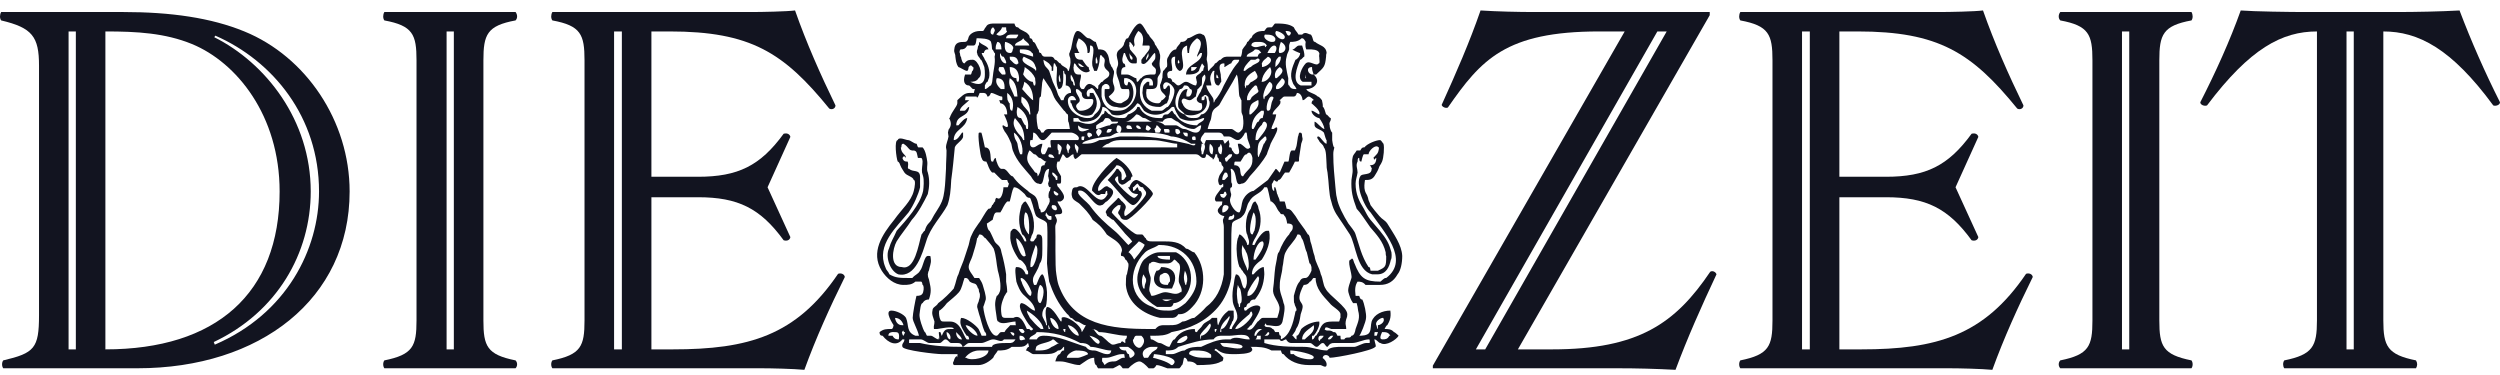
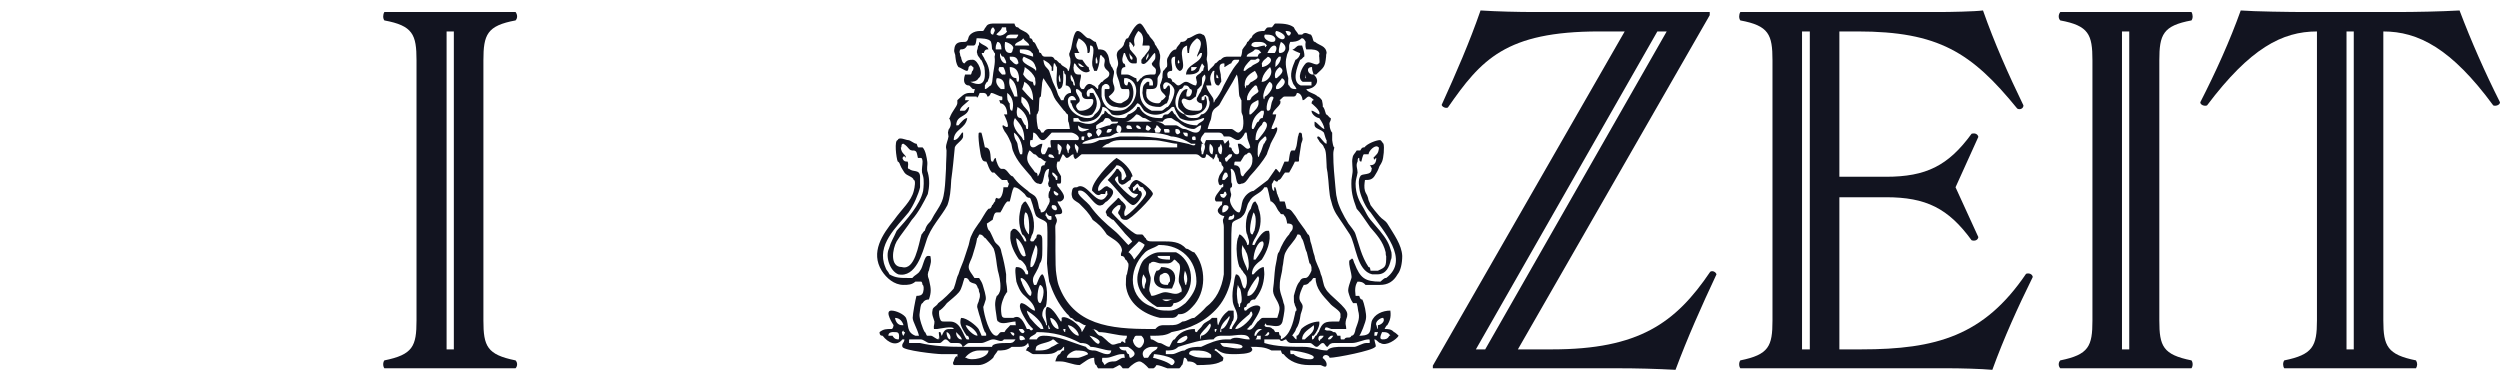
<svg xmlns="http://www.w3.org/2000/svg" width="160" height="24" viewBox="0 0 160 24" fill="none">
  <path d="M63.551 1.504C63.287 1.518 63.165 1.573 63.09 1.749C63.024 1.749 62.994 1.982 62.894 1.982C62.894 1.982 62.766 1.982 62.733 1.982C62.301 1.982 62.006 2.214 61.972 2.449C61.906 2.684 61.797 2.682 61.73 2.682C61.432 2.682 61.107 2.69 61.074 3.16C61.04 3.395 61.143 3.391 61.143 3.626C61.176 3.828 61.173 4.056 61.339 4.291C61.405 4.291 61.769 4.535 61.869 4.535C61.935 4.536 61.962 4.526 61.995 4.291C62.029 4.291 62.094 4.056 62.261 4.291C62.36 4.291 62.271 4.535 62.237 4.535C62.204 4.536 62.167 4.769 62.134 4.769C62.067 4.769 62.006 4.769 61.972 4.769C61.906 4.769 61.798 4.769 61.765 4.769C61.599 5.239 61.763 5.468 61.995 5.468C62.095 5.468 62.196 5.701 62.295 5.701C62.295 5.701 62.331 5.701 62.364 5.701C62.431 5.701 62.363 5.711 62.33 5.946H62.295C62.229 5.946 62.164 5.946 62.065 5.946C61.7 5.946 61.535 6.177 61.27 6.413V6.611C61.236 6.846 60.94 7.085 60.774 7.555C60.741 7.555 60.739 7.555 60.739 7.555C60.872 7.79 60.905 8.02 60.739 8.255C60.706 8.255 60.67 8.488 60.67 8.488L60.705 8.733C60.672 8.968 60.544 9.197 60.544 9.432L60.578 9.63C60.578 10.1 60.544 10.338 60.544 10.808C60.51 11.278 60.506 11.748 60.44 12.219C60.407 12.42 60.378 12.66 60.279 12.895C60.079 13.365 59.843 13.602 59.61 14.072C59.477 14.307 59.317 14.302 59.184 14.772C59.117 14.772 59.01 15.005 58.976 15.005C58.777 15.677 58.55 17.327 57.72 17.092C56.924 17.092 57.121 15.918 57.386 15.448C57.652 15.011 58.056 14.542 58.354 14.072C58.786 13.602 59.147 12.887 59.38 12.417C59.479 11.98 59.512 11.511 59.38 11.041C59.28 10.806 59.378 10.576 59.345 10.341C59.312 10.107 59.245 9.634 59.045 9.432C58.946 9.432 58.88 9.432 58.781 9.432C58.714 9.432 58.687 9.199 58.654 9.199C58.488 9.199 58.278 8.966 58.112 8.966C57.979 8.966 57.522 8.731 57.455 8.966C57.223 8.966 57.356 10.106 57.455 10.341C57.455 10.341 57.55 10.34 57.617 10.575C57.716 10.81 57.749 10.806 57.882 11.041C58.048 11.276 58.414 11.284 58.481 11.519C58.614 11.519 58.547 11.983 58.481 12.219C58.315 12.89 57.723 13.367 57.225 14.072C56.462 15.012 55.7 16.15 56.43 17.325C56.728 17.795 57.227 18.234 57.824 18.234C58.123 18.234 58.352 18.226 58.585 18.024C58.717 18.024 58.776 18.024 58.942 18.024C58.975 18.024 59.012 18.033 59.045 18.234C59.112 18.234 59.147 18.466 59.08 18.701C59.014 18.936 58.786 18.934 58.654 18.934C58.587 19.169 58.412 20.11 58.412 20.345C58.412 20.58 58.715 21.05 58.815 21.487H58.781C58.781 21.487 58.651 21.487 58.585 21.487C57.987 21.252 58.184 20.815 57.985 20.345C57.853 20.11 57.351 19.878 57.052 19.878C56.554 19.878 57.19 20.811 57.19 20.811C57.157 21.046 57.085 21.056 57.052 21.056C56.72 21.056 56.557 21.052 56.291 21.254C56.291 21.489 56.421 21.487 56.487 21.487C56.852 21.957 57.39 22.19 57.755 21.72C57.788 21.72 57.815 21.72 57.882 21.72C57.882 21.955 57.689 21.963 57.755 22.198C57.821 22.433 59.913 22.665 60.279 22.665C60.511 22.665 61.103 22.665 61.27 22.665C61.303 22.665 61.27 22.663 61.27 22.898C61.27 22.663 61.072 22.896 61.039 23.131C60.973 23.131 60.974 23.364 61.074 23.364C61.173 23.364 61.333 23.364 61.465 23.364C61.598 23.364 61.736 23.364 61.869 23.364C62.134 23.364 62.364 23.364 62.629 23.364C62.961 23.364 63.33 23.133 63.563 22.898C63.662 22.663 63.729 22.666 63.862 22.431C64.161 22.431 64.451 22.433 64.749 22.198C64.915 22.198 65.091 22.198 65.257 22.198C65.422 22.198 65.621 22.188 65.787 21.953C65.82 21.953 65.856 22.198 65.856 22.198C65.723 22.198 65.681 22.431 65.648 22.431C65.814 22.431 66.011 22.665 66.144 22.665C66.343 22.665 66.613 22.665 66.812 22.665C67.144 22.665 67.445 22.666 67.711 22.431C67.81 22.431 67.902 22.433 68.068 22.198H68.103C68.103 22.198 68.103 22.196 68.103 22.431C68.103 22.431 68.101 22.431 68.068 22.431C68.035 22.431 67.937 22.43 67.838 22.665C67.705 22.665 67.604 22.896 67.538 23.131C67.638 23.131 67.773 23.131 67.872 23.131C68.27 23.131 68.674 23.364 69.105 23.364C69.47 23.129 69.695 22.898 70.027 22.898C70.027 23.133 70.066 23.364 70.165 23.364C70.198 23.448 70.234 23.522 70.281 23.574H71.237C71.38 23.508 71.516 23.425 71.629 23.364C71.73 23.364 71.791 23.509 71.859 23.574H72.216C72.417 23.351 72.73 23.131 72.919 23.131C73.077 23.131 73.323 23.351 73.519 23.574H73.818C73.889 23.543 73.951 23.477 74.014 23.364C74.206 23.364 74.461 23.487 74.717 23.574H75.477C75.537 23.527 75.594 23.454 75.639 23.364C75.705 23.364 75.711 23.133 75.777 22.898C75.81 22.898 75.801 22.898 75.835 22.898C75.835 22.898 75.941 22.896 76.007 23.131C76.173 23.131 76.407 23.129 76.607 23.364C77.071 23.364 77.797 23.366 78.162 23.131C78.229 23.131 78.267 23.133 78.3 22.898C78.3 22.898 77.869 22.431 77.736 22.431C77.736 22.196 77.966 22.431 77.966 22.431C78.298 22.666 78.627 22.665 78.992 22.665C79.191 22.665 80.055 22.666 80.121 22.431C80.188 22.431 80.117 22.198 80.017 22.198C80.051 22.198 80.052 22.198 80.052 22.198C80.052 22.198 80.053 22.198 80.087 22.198C80.551 22.198 80.946 22.196 81.377 22.431C81.377 22.431 81.413 22.431 81.446 22.431C81.446 22.431 81.482 22.431 81.516 22.431H81.55C81.616 22.431 81.68 22.431 81.746 22.431C81.812 22.431 81.91 22.431 81.976 22.431C82.043 22.666 82.083 22.665 82.149 22.665C82.514 23.135 83.11 23.364 83.774 23.364C84.006 23.364 84.268 23.364 84.5 23.364C84.599 23.364 84.87 23.599 84.903 23.364C84.936 23.129 84.67 22.898 84.604 22.898C84.637 22.898 84.628 22.898 84.661 22.898C84.661 22.663 85.033 22.663 85.099 22.898C85.531 22.898 87.882 22.433 88.014 22.198C88.114 22.198 87.99 21.955 87.957 21.72C88.123 21.72 88.216 21.953 88.349 21.953C88.714 22.189 89.38 21.722 89.513 21.487C89.513 21.487 89.279 21.254 89.213 21.254C89.047 21.052 88.813 21.056 88.614 21.056C88.614 21.056 88.72 20.811 88.787 20.811C88.919 20.576 89.049 20.348 88.982 19.878C88.484 19.878 87.95 20.108 87.784 20.578C87.718 20.813 87.757 21.052 87.657 21.254C87.558 21.489 87.122 21.487 86.989 21.487C87.055 21.487 87.427 20.579 87.427 20.345C87.46 20.11 87.317 19.402 87.185 19.167C87.118 19.167 87.055 19.169 86.989 18.934C86.889 18.934 86.792 18.934 86.758 18.934C86.692 18.464 86.752 18.226 86.885 18.024C87.051 18.024 87.226 18.033 87.392 18.234C87.658 18.234 87.982 18.234 88.314 18.234C88.812 18.234 89.178 18.028 89.443 17.558C89.642 17.323 89.743 16.851 89.743 16.381C89.71 15.676 89.218 15.011 88.787 14.305C88.621 14.07 88.479 14.062 88.279 13.827C88.08 13.592 87.881 13.363 87.715 13.128C87.648 12.893 87.587 12.896 87.553 12.662C87.487 12.427 87.424 12.42 87.358 12.219C87.291 11.983 87.325 11.754 87.358 11.519C87.59 11.519 87.791 11.521 87.957 11.286C88.09 11.051 88.122 11.043 88.222 10.808C88.288 10.573 88.353 10.576 88.452 10.341C88.552 10.107 88.611 9.434 88.544 9.199C88.511 9.199 88.414 8.966 88.314 8.966C88.082 8.966 87.489 9.197 87.323 9.432C87.223 9.432 87.158 9.429 87.058 9.63C86.992 9.63 86.894 9.63 86.828 9.63C86.695 9.865 86.596 9.873 86.563 10.108C86.496 10.343 86.596 10.806 86.563 11.041C86.529 11.276 86.527 11.284 86.493 11.519C86.46 12.224 86.562 12.656 86.828 13.361C87.06 13.596 87.36 14.069 87.692 14.539C88.09 15.009 88.517 15.442 88.683 16.147C88.683 16.147 88.684 16.381 88.717 16.381C88.717 17.086 88.685 17.09 88.187 17.325C88.021 17.325 87.881 17.325 87.715 17.325C87.682 17.09 87.654 17.092 87.588 17.092C87.123 16.387 86.991 15.676 86.758 15.005C86.692 14.77 86.463 14.54 86.297 14.305C85.999 13.835 85.626 13.132 85.56 12.662C85.494 12.427 85.501 12.22 85.468 11.985C85.401 11.28 85.33 10.58 85.33 9.875C85.329 9.64 85.365 9.634 85.399 9.432C85.332 9.432 85.294 9.201 85.26 8.966C85.26 8.731 85.26 8.723 85.26 8.488C85.227 8.488 85.099 8.256 85.099 8.021C85.033 7.786 85.201 7.79 85.168 7.555C85.069 7.555 84.968 7.322 84.869 7.322C84.802 7.087 84.728 6.844 84.661 6.844C84.661 6.609 84.637 6.614 84.604 6.413C84.604 6.413 84.438 6.179 84.339 6.179C84.106 5.944 83.701 5.936 83.601 5.701C83.601 5.701 83.603 5.701 83.636 5.701C84.067 5.701 84.605 5.239 84.074 4.769C84.074 4.769 84.071 4.769 84.004 4.769C83.706 4.769 83.538 4.291 83.97 4.291C83.97 4.526 84.007 4.534 84.074 4.769C84.074 4.769 84.202 4.769 84.235 4.769C84.733 4.299 84.802 4.298 84.869 3.626C84.869 3.45 84.899 3.404 84.903 3.393C84.87 2.923 84.431 2.917 84.166 2.682C84 2.682 84.067 2.45 83.901 2.215C83.768 2.216 83.535 1.98 83.336 2.215C83.237 2.216 83.172 2.215 83.106 2.215C82.973 1.98 82.906 1.984 82.806 1.749C82.507 1.514 82.051 1.504 81.619 1.504C81.553 1.504 81.444 1.749 81.377 1.749C81.012 1.749 81.115 1.747 80.916 1.982C80.717 1.982 80.457 1.98 80.225 2.215C80.158 2.216 80.118 2.449 80.052 2.449C79.986 2.449 79.921 2.682 79.822 2.682C79.755 2.917 79.655 2.925 79.522 3.16C79.489 3.16 79.518 3.391 79.418 3.626C79.319 3.626 79.125 3.626 78.992 3.626C78.892 3.626 78.789 3.626 78.623 3.626C78.457 3.626 78.294 3.623 78.128 3.824C77.962 3.824 77.892 4.057 77.759 4.057C77.659 4.293 77.5 4.3 77.367 4.535H77.333C77.299 4.536 77.298 4.291 77.298 4.291C77.298 4.056 77.229 3.824 77.229 3.824C77.229 3.623 77.263 3.628 77.263 3.393C77.263 3.158 77.229 2.215 76.964 2.215C76.665 1.98 76.273 2.449 76.007 2.449C75.875 2.684 75.702 2.682 75.57 2.682C75.47 2.917 75.336 2.925 75.27 3.16C75.071 3.16 74.874 3.391 74.775 3.626C74.609 3.828 74.749 4.056 74.682 4.291C74.616 4.291 74.507 4.535 74.44 4.535C74.374 4.771 74.416 5.002 74.383 5.002C74.35 5.237 74.211 5.468 74.244 5.468C74.244 5.938 74.514 5.944 74.613 6.179C74.613 6.179 74.448 6.413 74.348 6.413C74.249 6.614 74.183 6.611 74.083 6.611C73.751 6.611 73.447 6.414 73.38 6.179C73.347 5.944 73.347 5.936 73.38 5.701C73.38 5.701 73.52 5.701 73.553 5.701C73.885 5.701 74.083 5.705 74.083 5.235C74.083 5.235 74.083 5.237 74.083 5.002C74.15 4.767 74.279 4.771 74.279 4.535C74.246 4.301 74.21 4.293 74.21 4.057C74.21 3.823 74.309 3.628 74.21 3.393C74.177 3.158 74.079 3.15 73.979 2.915C73.913 2.915 73.886 2.682 73.853 2.682C73.72 2.447 73.618 2.45 73.519 2.215C73.419 2.216 73.153 1.504 72.954 1.504C72.655 1.504 72.326 2.214 72.193 2.449C72.127 2.449 72.052 2.447 71.986 2.682C71.953 2.682 71.927 2.915 71.894 2.915C71.761 3.15 71.557 3.158 71.49 3.393C71.424 3.628 71.56 3.822 71.56 4.057C71.559 4.293 71.456 4.3 71.456 4.535C71.423 4.771 71.562 5 71.629 5.235C71.695 5.47 71.693 5.701 71.859 5.701C71.959 5.701 72.084 5.701 72.216 5.701C72.283 5.701 72.285 5.946 72.285 5.946C72.285 6.416 72.054 6.409 71.755 6.611C71.755 6.611 71.73 6.611 71.663 6.611C71.398 6.611 71.06 6.414 70.96 6.179C70.927 6.179 71.329 5.936 71.329 5.701C71.329 5.466 71.259 5.47 71.225 5.235C71.192 5 71.328 4.771 71.294 4.535C71.261 4.536 71.189 4.291 71.156 4.291C71.123 4.291 71.063 4.057 71.029 4.057C70.963 3.823 70.999 3.628 70.834 3.393C70.701 3.158 70.458 3.16 70.292 3.16C70.226 2.925 70.197 2.917 70.131 2.682C69.965 2.682 69.836 2.449 69.67 2.449C69.471 2.449 69.232 1.982 68.967 1.982C68.701 1.982 68.607 2.925 68.54 3.16C68.507 3.16 68.47 3.393 68.437 3.393C68.404 3.628 68.506 3.623 68.506 3.824C68.539 4.059 68.469 4.3 68.402 4.535C68.402 4.535 68.411 4.535 68.345 4.535C68.345 4.301 67.972 4.293 67.872 4.057C67.739 4.058 67.681 3.824 67.515 3.824C67.415 3.623 67.315 3.626 67.215 3.626C67.116 3.626 67.014 3.626 66.881 3.626C66.815 3.626 66.716 3.628 66.616 3.393C66.417 3.393 66.543 3.16 66.443 3.16C66.311 2.925 66.253 2.682 66.121 2.682C66.054 2.447 65.98 2.449 65.913 2.449C65.88 2.214 65.821 2.215 65.821 2.215C65.655 1.98 65.352 1.984 65.153 1.749C65.053 1.749 64.989 1.739 64.922 1.504C64.756 1.504 64.593 1.504 64.427 1.504C64.327 1.504 64.227 1.504 63.862 1.504C63.738 1.504 63.639 1.5 63.551 1.504ZM63.563 1.749C63.762 1.984 63.629 1.98 63.563 2.215C63.264 2.215 63.43 1.749 63.563 1.749ZM64.127 1.749C64.227 1.749 64.26 1.749 64.392 1.749C64.392 1.984 64.427 1.982 64.427 1.982C64.559 1.982 64.092 2.45 63.793 2.215C63.66 2.215 64.094 1.984 64.127 1.749ZM72.85 1.982C73.282 2.217 73.148 2.68 73.115 2.915C73.248 2.915 73.317 2.915 73.449 2.915C73.483 2.915 73.52 2.915 73.553 2.915C73.686 3.15 73.352 3.391 73.219 3.626C73.153 3.626 73.079 3.824 73.046 3.824C73.046 4.059 73.047 4.058 73.081 4.057C73.346 4.293 73.778 3.393 73.91 3.393C73.91 3.393 73.945 3.391 73.945 3.626C73.945 3.828 73.88 3.822 73.714 4.057C73.714 4.293 74.013 4.3 73.979 4.535C73.979 4.771 73.919 4.769 73.853 4.769H73.784C73.551 4.769 73.212 4.767 73.046 5.002C72.947 5.002 72.881 5.235 72.781 5.235C72.748 5.235 72.757 5.237 72.723 5.002C72.557 5.002 72.356 4.769 72.124 4.769C71.991 4.769 71.888 4.769 71.755 4.769C71.755 4.534 71.755 4.291 72.02 4.291C72.02 4.056 71.927 4.058 71.894 4.057C71.761 3.822 71.862 3.628 71.928 3.393C71.962 3.393 71.986 3.393 71.986 3.393C72.019 3.393 72.056 3.626 72.09 3.626C72.156 3.828 72.294 4.058 72.493 4.057C72.526 4.058 72.622 4.058 72.689 4.057C72.755 4.058 72.758 4.059 72.758 3.824C72.791 3.623 72.486 3.395 72.32 3.16C72.287 2.925 72.251 2.915 72.251 2.915C72.284 2.915 72.285 2.917 72.285 2.682C72.385 2.682 72.483 2.915 72.516 2.915C72.524 2.974 72.543 3.009 72.55 3.02C72.568 3.008 72.585 2.915 72.585 2.915C72.651 2.915 72.62 2.915 72.62 2.915C72.587 2.68 72.585 2.682 72.585 2.682C72.552 2.447 72.684 2.217 72.85 1.982ZM81.677 1.982C81.809 1.982 82.34 2.214 82.207 2.449C82.041 2.684 81.445 2.217 81.677 1.982ZM82.276 1.982C82.342 1.982 82.742 1.98 82.576 2.215C82.41 2.45 82.276 1.982 82.276 1.982ZM64.669 2.215C64.712 2.212 64.751 2.215 64.784 2.215C64.917 2.215 65.053 2.215 65.153 2.215C65.219 2.215 65.059 2.449 65.026 2.449C64.926 2.449 64.755 2.449 64.623 2.449C64.523 2.449 64.459 2.449 64.392 2.449C64.392 2.272 64.538 2.226 64.669 2.215ZM80.951 2.215C81.249 2.215 81.486 2.214 81.619 2.449C81.652 2.684 81.51 2.682 81.377 2.682C81.211 2.682 80.785 2.45 80.951 2.215ZM62.502 2.449C62.735 2.449 63.325 2.447 63.424 2.682C63.491 2.917 63.46 2.925 63.493 3.16C63.56 3.16 63.622 3.393 63.655 3.393C63.721 3.393 63.655 3.626 63.655 3.626C63.721 4.063 63.561 4.532 63.528 5.002C63.495 5.237 63.524 5.233 63.424 5.468C63.325 5.468 63.198 5.701 63.032 5.701V5.468C63.032 5.468 63.127 5.235 63.194 5.235C63.227 5.235 63.264 5.002 63.297 5.002C63.397 4.532 63.198 4.059 63.032 3.824C62.966 3.623 62.892 3.628 62.825 3.393C62.792 3.393 62.897 3.393 62.963 3.393C63.03 3.158 63.13 3.16 63.263 3.16C63.197 2.925 62.896 2.917 62.664 2.682C62.664 2.917 62.629 2.915 62.629 2.915C62.596 2.915 62.593 2.925 62.56 3.16C62.527 3.16 62.504 3.393 62.537 3.393C62.57 3.628 62.668 3.623 62.767 3.824C62.834 3.824 62.898 4.056 62.998 4.291C63.031 4.526 63.032 4.534 63.032 4.769C63.032 5.474 62.597 5.47 62.099 5.235C62.266 5.234 62.505 5.222 62.629 5.002C62.994 4.767 62.592 3.824 62.261 3.824C62.061 3.824 61.896 3.822 61.73 4.057C61.598 4.058 61.533 3.828 61.5 3.626C61.467 3.626 61.464 3.628 61.431 3.393C61.398 3.393 61.4 3.16 61.5 3.16C61.633 3.16 61.77 3.15 61.903 2.915C62.036 2.915 62.162 2.915 62.295 2.915C62.461 2.915 62.469 2.684 62.502 2.449ZM65.487 2.449C65.62 2.684 65.812 2.68 65.879 2.915C65.945 2.915 65.889 2.915 65.856 2.915C65.69 2.915 65.55 2.915 65.418 2.915C65.219 2.915 65.09 2.915 64.957 2.915C64.957 2.68 65.354 2.684 65.487 2.449ZM69.036 2.449C69.467 2.684 69.601 2.923 69.601 3.393C69.601 3.393 69.637 3.393 69.67 3.393C69.769 3.393 69.762 3.15 69.762 2.915H69.796C70.162 2.915 69.867 3.822 69.9 4.057C69.9 4.293 69.961 4.3 70.027 4.535C70.093 4.535 70.167 4.536 70.2 4.535C70.399 4.065 70.362 3.828 70.396 3.626C70.429 3.391 70.557 3.626 70.557 3.626C70.856 3.828 70.596 4.056 70.695 4.291C70.795 4.526 71.028 4.534 70.995 4.769C70.962 5.004 70.723 5 70.557 5.235C70.424 5.235 70.358 5.468 70.292 5.468C70.292 5.703 70.269 5.701 70.269 5.701C70.203 5.701 70.069 5.468 69.969 5.468C69.638 5.233 69.503 5.466 69.37 5.701C69.37 5.701 69.298 5.701 69.232 5.701C68.933 5.466 69.241 5.004 69.174 4.769C69.108 4.769 69.035 4.769 69.001 4.769C68.769 4.769 68.702 4.526 68.702 4.291C68.735 4.291 68.705 4.058 68.771 4.057C68.837 4.058 68.934 4.291 68.967 4.291C69.166 4.526 69.496 4.771 69.762 4.535C69.762 4.535 69.703 4.526 69.67 4.291C69.57 4.291 69.432 4.059 69.266 3.824C69.034 3.824 68.804 3.829 68.771 3.393C68.771 3.393 69.039 3.393 69.105 3.393C69.105 3.393 69.033 3.395 68.967 3.16C68.801 2.925 68.936 2.684 69.036 2.449ZM76.607 2.449C77.171 2.684 76.607 3.391 76.607 3.626C76.673 3.626 76.771 3.393 76.837 3.393C76.87 3.393 76.896 3.393 76.929 3.393C76.929 4.064 75.937 4.064 75.904 4.769C76.236 4.769 76.534 4.771 76.733 4.535C76.8 4.3 76.83 4.293 76.929 4.057C76.929 4.057 77.134 4.291 77.068 4.291C77.034 4.291 76.998 4.535 76.998 4.535C76.965 4.535 76.963 4.536 76.929 4.535C76.83 4.771 76.537 4.767 76.537 5.002C76.571 5.002 76.573 5.235 76.607 5.235C76.607 5.235 76.571 5.468 76.537 5.468C76.305 5.468 76.103 5.235 75.904 5.235C75.705 5.235 75.574 5.468 75.408 5.468C75.275 5.468 75.172 5.235 75.04 5.235C74.973 5 74.909 5.002 74.809 5.002C74.743 5.002 74.739 5.004 74.705 4.769C74.705 4.534 74.939 4.536 75.005 4.535C75.105 4.3 74.748 3.626 75.212 3.626C75.212 3.828 75.112 4.3 75.477 4.535C75.544 4.535 75.502 4.536 75.535 4.535C76.066 4.3 75.21 3.15 75.973 2.915C75.973 3.15 75.974 3.158 76.007 3.393C76.007 3.393 76.033 3.393 76.1 3.393C76.1 2.923 76.308 2.684 76.607 2.449ZM83.302 2.449C83.401 2.449 83.434 2.447 83.567 2.682C83.567 2.682 83.502 2.925 83.601 3.16C83.634 3.16 83.708 3.16 83.774 3.16C83.94 3.16 84.364 3.158 84.431 3.393C84.464 3.393 84.398 3.626 84.431 3.626C84.431 3.828 84.496 4.058 84.396 4.057C84.23 4.293 83.832 3.822 83.567 4.057C83.334 4.293 82.972 5 83.371 5.235C83.47 5.235 83.699 5.235 83.832 5.235C83.898 5.235 83.902 5.235 83.935 5.235C83.935 5.235 83.935 5.233 83.935 5.468C83.869 5.468 83.842 5.468 83.808 5.468C83.643 5.468 83.41 5.468 83.244 5.468C82.647 5.233 83.01 4.294 83.209 3.824C83.309 3.824 83.408 3.626 83.474 3.626C83.508 3.391 83.403 3.15 83.336 2.915C83.303 2.915 83.173 2.915 83.14 2.915C82.974 2.915 82.87 3.16 82.737 3.16C82.604 3.16 83.175 3.393 83.175 3.393C83.175 3.393 83.176 3.393 83.209 3.393C83.209 3.628 82.976 3.824 82.91 3.824C82.711 4.294 82.515 4.765 82.714 5.235C82.78 5.47 82.879 5.466 82.979 5.701C82.946 5.701 82.978 5.701 82.944 5.701C82.778 5.701 82.606 5.703 82.506 5.468C82.407 5.468 82.449 5.237 82.449 5.002C82.349 4.532 82.212 4.063 82.345 3.626C82.378 3.391 82.44 3.395 82.506 3.16C82.506 2.925 82.476 2.917 82.576 2.682C82.742 2.682 83.069 2.684 83.302 2.449ZM63.828 2.682C64.027 2.682 64.093 2.925 64.093 3.16C64.059 3.16 64.057 3.16 64.023 3.16C63.924 3.16 63.823 3.16 63.724 3.16C63.724 2.925 63.728 2.917 63.828 2.682ZM64.323 2.682C64.456 2.682 64.984 2.925 64.819 3.16C64.785 3.395 64.69 3.393 64.657 3.393C64.359 3.393 64.257 3.152 64.323 2.682ZM80.375 2.682C80.419 2.678 80.457 2.682 80.49 2.682C80.722 2.682 80.945 2.68 81.078 2.915C81.044 2.915 80.951 3.15 80.951 2.915C80.652 2.915 80.352 3.15 80.087 2.915C80.087 2.739 80.243 2.692 80.375 2.682ZM81.976 2.682C82.441 2.917 82.305 3.393 81.907 3.393C81.775 3.393 81.877 2.917 81.976 2.682ZM81.55 2.915C81.716 2.915 81.751 3.158 81.585 3.393C81.452 3.393 81.313 3.393 81.147 3.393C81.147 3.393 81.079 3.393 81.112 3.393C81.212 3.158 81.384 2.915 81.55 2.915ZM65.291 3.16H65.314C65.58 3.16 65.919 3.158 66.052 3.393C66.085 3.393 66.121 3.391 66.121 3.626C66.088 3.626 65.38 3.393 65.314 3.393C65.248 3.393 65.258 3.16 65.291 3.16ZM80.317 3.16C80.483 3.16 80.588 3.158 80.72 3.393C80.654 3.393 80.556 3.391 80.49 3.626H80.421C80.255 3.626 80.116 3.626 79.983 3.626C79.883 3.626 79.853 3.626 79.787 3.626C79.787 3.391 80.151 3.395 80.317 3.16ZM64.023 3.393C64.09 3.628 64.153 3.626 64.219 3.626C64.253 3.626 64.49 4.058 64.358 4.057C64.125 4.058 63.924 3.628 64.023 3.393ZM72.285 3.393C72.352 3.628 72.558 3.623 72.458 3.824C72.326 3.824 72.285 3.628 72.285 3.393ZM73.484 3.393C73.55 3.628 73.48 3.623 73.38 3.824C73.347 3.824 73.346 3.824 73.346 3.824C73.346 3.623 73.418 3.628 73.484 3.393ZM64.623 3.626C64.921 3.626 65.121 3.621 65.187 4.057C65.187 4.057 65.219 4.058 65.153 4.057C65.02 4.293 64.69 3.824 64.657 3.824C64.624 3.824 64.623 3.626 64.623 3.626ZM65.522 3.626C65.886 3.828 66.149 3.821 66.282 4.291C66.315 4.291 66.348 4.536 66.282 4.535C66.282 4.3 65.123 4.063 65.522 3.626ZM70.165 3.626C70.198 3.828 70.268 3.822 70.234 4.057C70.201 4.058 70.165 4.057 70.165 4.057C70.132 4.058 70.131 4.057 70.131 4.057C70.131 3.822 70.099 3.828 70.165 3.626ZM81.147 3.626C81.644 3.828 81.087 4.291 80.755 4.291C80.788 4.291 80.755 4.057 80.755 4.057C80.855 3.822 80.948 3.828 81.147 3.626ZM81.85 3.626C81.916 3.626 81.976 3.626 81.976 3.626C81.976 3.828 81.918 4.056 81.619 4.291C81.619 3.821 81.684 3.828 81.85 3.626ZM80.49 3.743C80.526 3.737 80.567 3.749 80.617 3.824C80.617 4.059 80.251 4.056 80.052 4.291C79.953 4.291 79.683 4.535 79.683 4.535C79.65 4.535 79.624 4.536 79.591 4.535C79.591 4.3 79.82 4.059 80.052 3.824C80.118 3.824 80.218 3.824 80.317 3.824C80.379 3.824 80.429 3.753 80.49 3.743ZM66.778 3.824C67.176 4.059 67.142 4.056 67.308 4.291C67.308 4.526 67.308 4.535 67.308 4.535C67.341 4.535 67.377 4.535 67.377 4.535C67.41 4.535 67.411 4.526 67.411 4.291L67.446 4.057C67.446 4.057 67.482 4.058 67.515 4.057C67.515 4.057 67.609 4.291 67.642 4.291C67.675 4.761 67.513 5.231 67.745 5.701C68.111 5.701 68.045 5.006 68.045 4.535C68.045 4.535 68.07 4.536 68.103 4.535C68.103 4.771 68.206 4.769 68.206 4.769C68.24 5.004 68.206 5.233 68.206 5.468C68.439 5.468 68.574 5.711 68.54 5.946C68.275 5.946 68.101 6.178 68.068 6.413C68.035 6.413 68.045 6.413 68.045 6.413C67.979 6.413 67.907 6.413 67.907 6.413C67.807 6.177 67.743 6.181 67.676 5.946C67.61 5.711 67.476 5.47 67.377 5.235C67.31 5 67.213 4.771 67.146 4.535C67.013 4.3 66.811 4.294 66.778 3.824ZM75.408 3.824C75.574 4.059 75.408 4.057 75.408 4.057C75.342 4.058 75.408 3.824 75.408 3.824ZM79.015 3.824C79.04 3.821 79.071 3.824 79.096 3.824C79.162 3.824 79.189 3.824 79.222 3.824C79.222 3.824 79.325 3.824 79.291 3.824C79.358 3.824 79.221 4.058 79.188 4.057C78.79 4.528 78.589 4.998 78.324 5.468C78.124 5.938 77.958 6.178 77.759 6.413C77.693 6.614 77.667 6.614 77.667 6.413C77.667 6.177 77.294 5.938 77.194 5.468C77.194 5.468 77.196 5.468 77.229 5.468C77.229 5.468 77.462 5.468 77.528 5.468C77.528 5.233 77.3 5.006 77.632 4.535C77.665 4.535 77.701 4.535 77.701 4.535C77.768 4.535 77.701 4.534 77.701 4.769C77.701 5.004 77.701 5.468 77.966 5.468C77.966 5.468 77.968 5.468 78.001 5.468C78.034 5.468 78.129 5.235 78.162 5.235C78.162 5 78.128 5.004 78.128 4.769C78.094 4.534 77.892 4.058 78.324 4.057H78.358C78.391 4.293 78.325 4.291 78.358 4.291C78.424 4.291 78.696 4.058 78.796 4.057C78.871 3.881 78.94 3.835 79.015 3.824ZM69.001 4.057C69.167 4.058 69.338 4.291 69.405 4.291C69.239 4.291 69.068 4.293 69.001 4.057ZM63.954 4.291C64.054 4.291 64.163 4.291 64.196 4.291C64.263 4.291 64.423 4.769 64.323 4.769C64.224 4.769 64.16 4.769 64.127 4.769C63.928 4.534 63.855 4.526 63.954 4.291ZM64.623 4.291C64.988 4.291 65.189 4.532 65.222 5.002C65.222 5.002 65.219 5.235 65.153 5.235C65.12 5.235 65.049 5.237 65.049 5.002C64.75 5.002 64.623 4.761 64.623 4.291ZM65.579 4.291C65.944 4.526 66.148 4.767 66.247 5.002C66.247 5.237 66.314 5.233 66.247 5.468H66.178C66.145 5.468 66.119 5.235 66.086 5.235C65.887 5.235 65.62 5.004 65.487 4.769C65.454 4.769 65.579 4.526 65.579 4.291ZM76.238 4.291C76.304 4.291 76.334 4.291 76.434 4.291C76.467 4.291 76.54 4.291 76.607 4.291C76.474 4.526 76.338 4.536 76.238 4.535C76.238 4.535 76.238 4.526 76.238 4.291ZM81.285 4.291C81.55 4.761 81.088 5.235 80.79 5.235H80.755C80.722 5.235 80.756 5.237 80.79 5.002C80.856 4.767 81.019 4.526 81.285 4.291ZM81.907 4.291C82.272 4.526 81.977 4.767 81.711 5.002C81.678 5.002 81.686 5.002 81.619 5.002C81.486 4.532 81.907 4.291 81.907 4.291ZM80.317 4.535C80.616 5.006 80.486 5 80.121 5.235C79.988 5.235 79.954 5.468 79.822 5.468H79.752C79.752 5.703 79.727 5.703 79.66 5.468C79.66 4.998 79.886 4.771 80.317 4.535ZM67.803 4.769C67.836 5.004 67.872 5 67.872 5.235C67.839 5.235 67.803 5.235 67.803 5.235C67.803 5.235 67.704 5.004 67.803 4.769ZM68.54 4.769C68.707 5.004 68.772 5.233 68.805 5.468H68.771C68.705 5.468 68.701 5.47 68.667 5.235C68.568 5.235 68.474 5.004 68.54 4.769ZM77.102 4.769C77.235 5.004 77.065 5.233 76.998 5.468C76.932 5.703 76.906 5.701 76.906 5.701C76.84 5.936 76.764 5.944 76.664 6.179C76.465 6.414 76.707 6.611 76.906 6.611C77.039 7.081 76.773 7.089 76.607 7.089C76.242 7.089 75.839 7.081 75.673 6.611C75.64 6.611 75.606 6.413 75.639 6.413C75.738 6.178 75.935 6.413 76.134 6.413C76.3 6.413 76.471 6.179 76.537 6.179C76.571 5.944 76.608 5.936 76.641 5.701C76.708 5.701 76.84 5.468 76.906 5.468C76.973 4.998 76.837 5.004 77.102 4.769ZM77.863 4.769C77.929 4.769 77.968 5.002 78.001 5.002C78.001 5.002 77.999 5.002 77.966 5.002C77.966 5.002 77.965 5.002 77.932 5.002H77.897C77.798 5.002 77.863 4.769 77.863 4.769ZM79.153 4.769C79.286 5.004 79.26 5.944 79.326 6.179C79.359 6.179 79.42 6.413 79.453 6.413C79.453 6.614 79.453 6.854 79.453 7.089C79.453 7.324 79.556 7.32 79.556 7.555C79.59 7.79 79.588 8.02 79.522 8.255C79.522 8.255 79.356 8.488 79.257 8.488C79.091 8.488 78.962 8.255 78.796 8.255C78.663 8.255 78.525 8.255 78.393 8.255C78.16 8.255 77.899 8.255 77.667 8.255C77.534 8.255 77.431 8.255 77.298 8.255C77.265 8.255 77.436 7.788 77.436 7.788C77.569 7.553 77.499 7.324 77.632 7.089C77.765 6.854 77.994 6.846 78.093 6.611C78.458 5.939 78.788 5.474 79.153 4.769ZM83.543 4.769C83.577 5.004 83.601 5.002 83.601 5.002H83.543C83.543 5.002 83.543 5.004 83.543 4.769ZM63.793 5.002C64.158 5.002 64.322 5.231 64.288 5.701C64.189 5.701 64.124 5.701 64.058 5.701C63.793 5.466 63.694 5.237 63.793 5.002ZM64.623 5.002C65.021 5.237 65.085 5.709 65.118 6.179C65.052 6.179 64.956 6.179 64.922 6.179C64.756 5.709 64.49 5.472 64.623 5.002ZM66.778 5.002C66.943 5.237 67.073 5.466 67.238 5.701C67.371 5.936 67.407 6.177 67.573 6.413C67.739 6.614 67.903 6.854 68.103 7.089C68.169 7.089 68.245 7.322 68.345 7.322C68.378 7.557 68.335 7.553 68.368 7.788C68.401 7.788 68.438 8.02 68.471 8.255C68.471 8.255 68.411 8.255 68.345 8.255C68.212 8.255 68.074 8.255 67.941 8.255C67.809 8.255 67.672 8.255 67.573 8.255C67.44 8.255 67.312 8.255 67.146 8.255C67.047 8.255 66.91 8.253 66.778 8.488C66.778 8.488 66.717 8.488 66.651 8.488C66.551 8.253 66.477 8.255 66.443 8.255C66.377 8.02 66.318 7.557 66.351 7.322C66.418 7.322 66.445 7.089 66.478 7.089C66.478 6.854 66.513 6.614 66.513 6.413C66.513 6.178 66.616 6.179 66.616 6.179C66.649 5.944 66.652 5.703 66.685 5.468C66.685 5.233 66.778 5.002 66.778 5.002ZM71.951 5.002C72.018 5.002 72.058 5.002 72.124 5.002C72.987 5.237 72.814 6.407 72.216 6.844C71.984 7.079 71.719 7.089 71.387 7.089C70.889 7.089 70.566 6.616 70.499 6.179C70.499 5.944 70.499 5.936 70.499 5.701C70.499 5.701 70.525 5.468 70.592 5.468C70.791 5.233 71.094 5.466 70.995 5.701C70.929 5.701 70.89 5.701 70.857 5.701C70.857 5.701 70.796 5.701 70.73 5.701C70.697 5.701 70.695 5.711 70.695 5.946C70.662 6.416 70.958 6.844 71.456 6.844C72.186 7.079 72.649 6.406 72.516 5.701C72.483 5.466 72.349 5.235 72.216 5.235C72.15 5.47 72.157 5.468 72.124 5.468C71.925 5.468 71.918 5.237 71.951 5.002ZM73.369 5.002C73.406 4.998 73.442 5.002 73.484 5.002C73.749 5.002 73.817 5.233 73.784 5.468C73.75 5.468 73.619 5.468 73.553 5.468C73.553 5.468 73.553 5.47 73.553 5.235H73.415C73.149 5.47 73.148 5.476 73.115 5.946C73.181 6.618 73.546 6.844 74.21 6.844C74.376 6.844 74.55 6.611 74.682 6.611C74.749 6.409 74.809 6.414 74.809 6.179C74.909 5.944 74.909 5.468 74.809 5.468C74.676 5.468 74.675 5.701 74.51 5.701C74.443 5.701 74.44 5.468 74.44 5.468C74.573 4.998 75.077 5.466 75.143 5.701C75.243 5.936 74.972 6.609 74.74 6.844C74.607 6.844 74.48 7.089 74.314 7.089C74.081 7.089 73.913 7.089 73.714 7.089C73.183 6.854 72.954 6.416 72.954 5.946C72.954 5.711 72.948 5.47 73.081 5.235C73.155 5.059 73.257 5.013 73.369 5.002ZM82.046 5.002C82.51 5.237 81.946 5.701 81.781 5.701C81.747 5.701 81.677 5.701 81.677 5.701C81.577 5.466 81.913 5.237 82.046 5.002ZM65.556 5.235C65.987 5.47 66.121 5.942 66.121 6.413C66.021 6.413 65.418 5.701 65.418 5.701C65.418 5.701 65.523 5.47 65.556 5.235ZM81.25 5.235C81.748 5.47 81.084 6.179 80.951 6.179C80.918 6.414 80.88 6.414 80.847 6.179C80.847 5.944 81.018 5.47 81.25 5.235ZM75.777 5.468C75.976 5.468 76.036 5.466 76.169 5.701C76.401 5.701 76.243 6.179 76.077 6.179C76.01 6.179 76.006 6.179 75.973 6.179H75.938C75.905 5.944 75.941 5.936 76.007 5.701H75.973C75.575 5.701 75.342 6.407 75.408 6.844C75.508 7.079 75.669 7.087 75.835 7.322C76.498 7.557 77.536 7.086 77.171 6.179C77.138 6.179 77.135 6.179 77.102 6.179C77.102 6.414 77.065 6.413 76.998 6.413C76.998 6.413 76.939 6.413 76.906 6.413C76.906 6.177 76.899 6.179 76.998 6.179C77.131 5.944 77.298 6.179 77.298 6.179C77.331 6.179 77.334 6.178 77.367 6.413C77.533 6.614 77.27 7.322 76.872 7.322C76.739 7.557 76.598 7.555 76.399 7.555C76.167 7.555 76.011 7.557 75.812 7.322C75.148 7.087 75.047 6.406 75.512 5.701C75.578 5.701 75.677 5.703 75.777 5.468ZM80.317 5.468C80.417 5.468 80.457 5.466 80.49 5.701C80.656 5.936 80.388 5.944 80.156 6.179C80.089 6.179 80.059 6.413 79.96 6.413H79.925C79.892 6.413 79.855 6.413 79.822 6.413C79.788 6.413 79.822 6.179 79.822 6.179C79.888 5.944 80.052 5.703 80.317 5.468ZM69.82 5.643C69.841 5.634 69.868 5.638 69.889 5.643C70.015 5.676 70.131 5.946 70.131 5.946C70.429 6.416 70.659 6.852 70.062 7.322C69.929 7.557 69.767 7.555 69.601 7.555C69.037 7.555 68.311 7.084 68.345 6.413C68.345 6.177 68.709 5.942 68.875 6.413C68.875 6.413 68.873 6.413 68.84 6.413H68.771C68.705 6.413 68.643 6.413 68.61 6.413C68.576 6.413 68.575 6.413 68.575 6.413C68.542 6.413 68.539 6.413 68.506 6.413C68.506 6.614 68.542 6.611 68.575 6.611C68.741 7.316 69.436 7.557 69.9 7.322C70.299 6.852 70.268 6.416 69.969 5.946C69.936 5.946 69.828 5.946 69.762 5.946C69.729 5.946 69.761 5.944 69.727 6.179C69.727 6.179 69.736 6.179 69.67 6.179C69.637 6.179 69.634 6.179 69.601 6.179C69.468 5.944 69.596 5.701 69.762 5.701C69.783 5.672 69.798 5.652 69.82 5.643ZM68.875 5.701C68.974 5.701 69.033 5.711 69.232 5.946C69.232 6.618 69.936 6.177 69.969 6.413C70.003 6.849 69.539 7.089 69.174 7.089C69.075 7.089 68.974 7.079 68.875 6.844C68.841 6.609 69.105 6.614 69.105 6.413C69.105 6.178 68.775 5.936 68.875 5.701ZM62.698 5.946C62.731 5.946 62.759 5.946 62.825 5.946C63.024 5.946 63.127 5.944 63.194 6.179C63.26 6.179 63.325 6.181 63.424 5.946C63.623 5.946 63.928 6.179 64.127 6.179C64.16 6.179 64.16 6.413 64.127 6.413C64.094 6.413 64.021 6.413 63.954 6.413C63.941 6.413 63.938 6.413 63.931 6.413C63.962 6.422 63.974 6.46 64.023 6.611C64.223 6.611 64.461 6.852 64.461 7.322C64.395 7.322 64.355 7.322 64.288 7.322C64.255 7.322 64.287 7.322 64.254 7.322C64.254 7.322 64.85 8.492 64.219 8.021C64.219 8.021 64.23 8.021 64.196 8.021C64.064 8.021 64.325 8.488 64.358 8.488C64.524 8.723 64.627 8.964 64.726 9.199C64.76 9.434 64.819 9.63 64.819 9.63C65.084 10.335 65.584 10.816 65.982 11.286C66.115 11.521 66.279 11.752 66.478 11.752C66.909 11.987 66.682 10.808 67.146 10.808C67.146 10.808 67.11 11.051 67.077 11.286C67.11 11.286 67.113 11.519 67.146 11.519L67.077 11.752C67.11 11.987 67.172 11.985 67.238 11.985H67.273C67.207 11.985 67.214 12.219 67.181 12.219C67.148 12.219 67.079 12.427 67.112 12.662C67.145 12.662 67.181 12.66 67.181 12.895C67.181 12.895 67.11 13.128 67.077 13.128C66.944 13.363 66.915 13.594 66.616 13.594C66.583 13.359 66.546 13.361 66.513 13.361C66.446 13.126 66.449 12.897 66.317 12.662C66.184 12.427 65.952 12.42 65.787 12.219C65.488 11.983 65.15 11.756 64.819 11.286C64.62 11.286 64.452 10.808 64.219 10.808C64.219 10.808 64.126 10.808 64.093 10.808C63.927 10.808 63.757 10.343 63.724 10.108C63.624 10.108 63.563 10.341 63.563 10.341C63.496 10.341 63.493 10.341 63.493 10.341C63.294 10.341 63.563 9.432 63.032 9.432C63.032 9.432 62.835 8.488 62.802 8.488C62.769 8.488 62.73 8.488 62.664 8.488C62.531 8.488 62.759 10.108 62.825 10.108C62.892 10.343 63.025 10.341 63.125 10.341C63.257 10.576 63.261 10.806 63.493 11.041C63.527 11.041 63.599 11.041 63.632 11.041C63.632 11.041 64.094 11.519 64.127 11.519C64.227 11.519 64.362 11.519 64.461 11.519C64.461 11.519 64.522 11.752 64.588 11.752C64.555 11.752 64.518 11.985 64.484 11.985C64.418 11.985 64.32 11.985 64.254 11.985H64.219C64.219 12.22 64.092 12.897 63.793 12.662C63.793 12.662 63.689 12.66 63.689 12.895C63.623 12.895 63.56 13.128 63.493 13.128C63.427 13.363 63.329 13.361 63.263 13.361C63.031 13.596 62.828 14.07 62.629 14.305C62.463 14.54 62.302 14.77 62.203 15.005C62.07 15.24 62.062 15.446 61.995 15.681C61.929 15.916 61.831 16.146 61.765 16.381C61.632 16.851 61.471 17.088 61.339 17.558C61.206 17.793 61.205 18.031 61.039 18.468C60.84 18.703 60.38 19.165 60.048 19.4C59.915 19.635 59.679 19.643 59.679 19.878C59.613 20.113 59.74 20.343 59.806 20.578C59.806 20.813 59.738 20.821 59.772 21.056C59.838 21.056 59.913 21.056 59.979 21.056C60.078 21.056 61.039 20.821 61.039 21.056C60.973 21.056 60.944 21.056 60.878 21.056C60.579 21.056 60.444 21.051 60.279 21.487C60.245 21.487 60.208 21.254 60.175 21.254H60.106C60.039 21.254 60.139 21.485 60.106 21.72C60.106 21.72 60.071 21.485 60.071 21.72C59.905 21.72 59.708 21.487 59.576 21.487C59.509 21.487 59.411 21.487 59.345 21.487C59.279 21.487 59.25 21.254 59.184 21.254C59.051 21.052 58.816 20.346 58.85 20.111C58.883 19.876 58.913 19.4 59.045 19.4C59.178 19.165 59.383 19.167 59.449 19.167C59.615 18.697 59.583 18.461 59.483 18.024C59.45 17.789 59.38 17.793 59.38 17.558C59.38 17.558 59.416 17.325 59.449 17.325C59.482 17.09 59.609 16.849 59.576 16.614C59.542 16.379 59.582 16.381 59.449 16.381C59.416 16.381 59.413 16.381 59.38 16.381C59.147 16.381 59.083 17.09 58.884 17.325C58.752 17.56 58.588 17.556 58.389 17.791C58.322 17.791 58.248 17.791 58.181 17.791C57.617 17.791 57.324 17.793 56.925 17.558C56.826 17.323 56.727 17.327 56.66 17.092C56.063 15.682 57.383 14.534 58.147 13.594C58.479 13.124 58.785 12.422 58.884 11.985C58.884 11.75 58.884 11.521 58.884 11.286C58.851 10.816 58.447 11.043 58.181 10.808C58.015 10.808 58.189 10.576 58.089 10.341C57.956 10.341 57.821 10.343 57.755 10.108C57.788 10.108 57.819 9.873 57.985 10.108C57.985 9.873 57.684 9.869 57.651 9.432C57.651 9.432 57.653 9.432 57.686 9.432C57.686 9.197 57.758 9.199 57.824 9.199C58.189 9.434 58.146 9.63 58.412 9.63V9.665C58.416 9.633 58.43 9.63 58.446 9.63C58.712 9.63 58.68 9.873 58.746 10.108C58.779 10.108 58.782 10.108 58.815 10.108C58.815 10.108 58.876 10.108 58.942 10.108C59.041 10.108 59.045 10.341 59.045 10.341C59.045 10.576 58.978 10.806 59.011 11.041L59.08 11.286C59.147 11.521 59.113 11.983 59.08 12.219C58.881 13.125 58.017 14.067 57.386 14.772C57.187 15.242 57.023 15.444 56.891 15.914C56.658 16.384 56.926 17.323 57.49 17.558C58.618 17.793 59.044 16.153 59.276 15.448C59.541 14.541 60.271 13.833 60.636 13.128C60.802 12.658 60.844 12.224 60.878 11.519C60.977 10.814 61.042 10.104 61.108 9.432C61.175 9.197 61.638 8.968 61.638 8.733C61.638 8.733 61.638 8.723 61.638 8.488H61.569C61.403 8.723 61.271 8.966 61.039 8.966C61.039 8.261 61.804 8.26 61.903 7.555C61.737 7.555 61.538 7.786 61.339 8.021C61.339 8.021 61.233 8.021 61.2 8.021C61.2 7.316 61.964 7.549 62.03 6.844C61.897 6.844 61.84 7.089 61.707 7.089C61.641 7.089 61.563 7.089 61.431 7.089C61.431 6.854 61.831 6.614 62.03 6.413C61.959 6.413 61.857 6.413 61.8 6.413C61.8 6.413 61.798 6.413 61.765 6.413C61.765 6.413 61.766 6.414 61.8 6.179C61.866 6.179 61.939 6.179 61.972 6.179C62.172 6.179 62.303 6.179 62.502 6.179C62.536 6.414 62.698 5.946 62.698 5.946ZM64.461 5.946C64.793 6.181 64.917 6.619 64.784 7.089C64.618 7.089 64.623 6.846 64.623 6.611C64.556 6.611 64.518 6.413 64.484 6.413C64.451 6.177 64.461 6.181 64.461 5.946ZM83.002 5.946C83.234 5.946 83.338 6.178 83.371 6.413C83.537 6.413 83.608 6.179 83.774 6.179C83.84 6.179 84.14 6.413 84.074 6.413C84.04 6.413 83.969 6.409 83.935 6.611C83.935 6.611 84.564 7.087 84.431 7.322C84.364 7.322 84.069 7.089 83.97 7.089H83.935C83.935 7.324 84.265 7.555 84.431 7.555C84.597 7.79 84.732 8.02 84.765 8.255C84.599 8.255 84.264 7.788 84.131 7.788V8.021C84.164 8.256 84.531 8.253 84.73 8.488C84.797 8.723 84.87 8.966 84.903 8.966V9.199C84.737 9.199 84.506 8.733 84.373 8.733C84.373 8.733 84.197 8.731 84.396 8.966C84.496 9.201 84.664 9.197 84.73 9.432C84.896 9.634 84.87 10.105 84.903 10.575C84.903 10.81 84.928 10.806 84.961 11.041C85.06 11.746 85.037 12.425 85.203 12.895C85.369 13.6 85.63 13.835 85.929 14.305C86.095 14.54 86.224 14.77 86.39 15.005C86.788 15.676 86.823 17.323 87.819 17.558C87.918 17.558 88.053 17.558 88.153 17.558C88.717 17.558 88.917 17.084 89.017 16.614C89.05 16.614 89.085 16.383 89.052 16.147C88.985 15.912 88.919 15.683 88.787 15.448C88.554 15.011 88.113 14.542 87.715 14.072C87.516 13.837 87.421 13.596 87.288 13.361C86.99 12.891 86.758 12.424 86.758 11.752C86.758 11.517 86.852 11.276 86.885 11.041C86.885 10.806 86.752 10.576 86.885 10.341C86.885 10.106 86.954 10.108 86.954 10.108C86.954 10.108 86.956 10.108 86.989 10.108C86.989 10.343 87.061 10.341 87.127 10.341C87.127 10.341 87.222 9.875 87.288 9.875C87.355 9.875 87.417 9.875 87.45 9.875C87.483 9.875 87.522 9.875 87.588 9.875C87.588 9.64 88.056 9.197 88.222 9.432H88.256C88.223 9.869 88.087 9.873 87.888 10.108C87.888 10.108 87.889 10.108 87.922 10.108C87.922 10.343 88.017 10.108 88.084 10.108C88.084 10.578 87.79 10.575 87.657 10.575C87.724 10.575 87.785 10.808 87.819 10.808C87.819 10.808 87.817 10.808 87.784 10.808C87.784 11.278 87.158 11.051 87.058 11.286C86.892 11.521 86.99 11.983 87.023 12.219C87.123 12.655 87.449 13.359 87.715 13.594C88.511 14.769 90.277 16.616 88.717 17.791C88.618 17.791 88.614 17.789 88.349 18.024C87.353 18.024 87.054 17.799 86.689 16.859C86.656 16.859 86.592 16.379 86.459 16.614C86.16 16.614 86.56 17.556 86.493 17.791C86.427 18.026 86.231 18.466 86.297 18.701C86.364 18.936 86.431 19.165 86.597 19.4C86.663 19.4 86.761 19.4 86.828 19.4C86.894 19.635 86.887 19.643 86.92 19.878C87.052 20.348 86.924 20.586 86.758 21.056C86.725 21.257 86.659 21.487 86.493 21.487C86.394 21.722 86.165 21.485 86.032 21.72C85.966 21.72 85.891 21.72 85.825 21.72C85.792 21.72 85.79 21.487 85.79 21.487C85.724 21.487 85.661 21.487 85.595 21.487C85.495 21.252 85.462 21.254 85.33 21.254C85.097 21.052 84.898 21.257 84.765 21.056C84.798 21.056 84.799 21.056 84.799 21.056C84.799 20.821 85.136 21.056 85.203 21.056C85.402 21.056 85.566 21.056 85.698 21.056C85.831 21.056 85.933 21.056 86.032 21.056C86.099 21.056 86.126 21.056 86.159 21.056C86.159 20.821 86.091 20.813 86.125 20.578C86.158 20.343 86.228 20.346 86.228 20.111C86.228 19.641 85.066 18.938 84.834 18.468C84.668 18.232 84.667 17.793 84.534 17.558C84.435 17.088 84.198 16.851 84.131 16.381C84.032 16.146 83.966 15.683 83.866 15.448C83.833 15.246 83.804 15.005 83.705 15.005C83.439 14.535 83.175 14.297 82.91 13.827C82.711 13.592 82.644 13.361 82.345 13.361C82.279 13.126 82.24 12.895 82.207 12.895C82.141 12.895 82.077 12.895 82.011 12.895H81.976C81.976 12.895 81.974 12.895 81.907 12.895C81.874 12.66 81.812 12.652 81.746 12.417C81.713 12.417 81.719 12.22 81.619 11.985C81.619 11.985 81.583 11.985 81.55 11.985V12.219C81.384 12.219 81.379 11.752 81.412 11.752C81.445 11.752 81.517 11.519 81.55 11.519C81.55 11.519 81.749 11.754 81.815 11.519C81.981 11.519 82.042 11.276 82.241 11.041C82.241 11.041 82.277 11.041 82.311 11.041C82.311 11.041 82.44 11.041 82.506 11.041C82.506 11.041 82.776 10.576 82.875 10.341C82.942 10.341 83.005 10.341 83.071 10.341C83.137 10.341 83.14 10.343 83.14 10.108C83.173 9.873 83.212 9.635 83.278 9.199C83.345 8.964 83.403 8.968 83.336 8.733C83.336 8.498 83.274 8.488 83.175 8.488C83.108 8.488 83.104 8.733 83.071 8.733C83.038 8.968 83.035 8.964 83.002 9.199C82.969 9.434 82.942 9.429 82.875 9.63H82.841C82.774 9.63 82.746 9.63 82.679 9.63C82.513 9.63 82.515 10.341 82.449 10.341C82.416 10.341 82.413 10.341 82.38 10.341C82.313 10.341 82.24 10.341 82.207 10.341C82.107 10.576 82.007 10.806 81.907 11.041C81.841 11.041 81.742 10.808 81.642 10.808C81.476 11.043 81.313 11.284 81.147 11.519C80.848 11.754 80.523 11.983 80.225 12.219C80.059 12.219 79.758 12.427 79.626 12.662C79.46 12.897 79.485 13.126 79.418 13.361C79.352 13.596 79.325 13.594 79.291 13.594C79.059 13.594 78.76 13.13 78.727 12.895C78.694 12.66 78.796 12.652 78.796 12.417C78.796 12.417 78.632 11.985 78.831 11.985C78.831 11.985 78.854 11.987 78.854 11.752C78.787 11.752 78.796 11.521 78.796 11.286C78.796 11.051 78.795 11.043 78.761 10.808H78.796C78.796 10.808 78.797 10.808 78.831 10.808C79.229 11.043 78.988 11.987 79.453 11.752C79.685 11.752 79.817 11.521 79.983 11.286C80.414 10.816 80.812 10.345 81.078 9.875C81.144 9.64 81.253 9.434 81.32 9.199C81.419 8.964 81.746 8.49 81.746 8.255C81.746 8.02 81.549 8.255 81.516 8.255C81.449 8.255 81.444 8.255 81.377 8.255C81.377 8.02 81.61 7.792 81.677 7.322C81.644 7.322 81.686 7.322 81.619 7.322C81.586 7.322 81.546 7.322 81.446 7.322C81.446 7.087 81.842 6.846 81.942 6.611C81.975 6.409 81.916 6.413 81.85 6.413C81.982 6.413 82.074 6.179 82.207 6.179C82.439 6.179 82.639 6.179 82.772 6.179C82.838 6.179 82.936 6.181 83.002 5.946ZM65.383 6.179C65.848 6.414 65.915 6.852 65.948 7.322C65.882 7.322 65.879 7.322 65.879 7.322C65.879 7.087 65.484 6.846 65.418 6.611C65.351 6.611 65.35 6.414 65.383 6.179ZM81.377 6.179C81.643 6.179 81.41 6.409 81.377 6.611C81.311 6.846 81.346 7.089 81.147 7.089C80.948 7.089 81.145 6.179 81.377 6.179ZM80.49 6.413C80.556 6.413 80.547 6.409 80.547 6.611C80.547 6.846 80.317 7.087 80.052 7.322H79.983C79.95 7.322 79.96 7.324 79.96 7.089C80.026 6.619 80.125 6.614 80.49 6.413ZM72.781 6.611C72.947 6.611 73.053 6.854 73.219 7.089C73.849 7.559 74.573 7.314 75.005 6.844C75.105 6.844 75.11 6.844 75.143 6.844C75.21 7.079 75.346 7.32 75.512 7.555C75.943 7.79 76.467 7.79 76.998 7.555C77.032 7.555 77.034 7.555 77.068 7.555C77.068 7.79 76.773 7.786 76.607 8.021C76.043 8.021 75.478 7.792 75.212 7.322C75.113 7.322 75.071 7.089 75.005 7.089C74.939 7.089 74.805 7.322 74.705 7.322C74.539 7.322 74.449 7.32 74.383 7.555C74.283 7.555 74.219 7.555 74.152 7.555C73.621 7.555 73.118 7.314 72.919 6.844C72.886 6.844 72.814 6.844 72.781 6.844C72.781 7.079 72.293 7.322 72.193 7.322C72.061 7.557 71.992 7.555 71.859 7.555C71.561 7.555 71.262 7.557 71.029 7.322C70.897 7.322 70.828 7.089 70.695 7.089C70.695 7.324 70.567 7.322 70.534 7.322C70.103 8.027 69.666 8.023 69.036 7.788C68.936 7.788 68.871 7.788 68.771 7.788C68.671 7.788 68.702 7.79 68.702 7.555C68.735 7.555 68.736 7.555 68.736 7.555C68.77 7.555 68.935 7.555 69.001 7.555C69.134 7.79 69.272 7.788 69.405 7.788C69.969 7.788 70.457 7.549 70.557 6.844C70.789 6.844 70.99 7.087 71.156 7.322C71.787 7.557 72.482 7.081 72.781 6.611ZM65.118 6.844C65.516 7.079 65.886 7.55 65.787 8.255C65.753 8.255 65.752 8.255 65.752 8.255H65.717C65.651 8.255 65.648 8.021 65.648 8.021C65.549 8.021 65.481 7.79 65.349 7.555C65.282 7.555 65.117 7.557 65.084 7.322C65.05 7.087 65.085 7.079 65.118 6.844ZM80.72 7.089C80.787 7.089 80.782 7.089 80.882 7.089C80.915 7.324 80.846 7.32 80.813 7.555C80.713 7.555 80.647 7.553 80.547 7.788C80.415 7.788 80.391 8.02 80.225 8.255H80.156C80.089 8.255 80.121 8.021 80.121 8.021C80.188 7.551 80.422 7.324 80.72 7.089ZM72.723 7.322C72.956 7.322 73.053 7.555 73.219 7.555C73.376 7.555 73.535 7.766 73.749 7.788C73.079 7.788 72.615 7.788 72.02 7.788C72.253 7.788 72.524 7.557 72.723 7.322ZM64.957 7.555C65.355 8.025 65.556 8.261 65.556 8.966C65.523 8.966 65.52 8.966 65.487 8.966C65.487 8.966 65.382 8.733 65.349 8.733C65.116 8.498 64.691 8.025 64.957 7.555ZM70.764 7.555C70.93 7.555 71.023 7.553 71.156 7.788C71.322 7.788 71.427 7.788 71.56 7.788C71.526 8.023 71.195 7.786 71.029 8.021C70.797 8.021 70.398 8.255 70.165 8.255C70.132 8.255 70.165 8.021 70.165 8.021C70.165 8.021 70.491 7.788 70.557 7.788C70.623 7.788 70.698 7.555 70.764 7.555ZM74.821 7.555C74.869 7.551 74.914 7.555 74.947 7.555C75.014 7.555 75.274 7.788 75.374 7.788C75.639 8.023 76.001 8.255 76.399 8.255C76.532 8.255 76.706 8.021 76.872 8.021C76.872 8.256 76.77 8.488 76.537 8.488C76.239 8.488 76.009 8.255 75.777 8.255C75.578 8.255 75.413 8.021 75.247 8.021C75.114 8.021 75.012 8.021 74.913 8.021C74.813 8.021 74.677 8.021 74.544 8.021C74.37 7.845 74.163 7.799 73.956 7.788C74.115 7.788 74.297 7.788 74.417 7.788C74.492 7.612 74.676 7.566 74.821 7.555ZM80.916 7.788H80.951C81.382 8.023 80.656 8.731 80.49 8.966C80.49 8.966 80.419 8.966 80.386 8.966H80.352C80.352 8.496 80.488 8.256 80.72 8.021C80.787 8.021 80.784 7.788 80.916 7.788ZM69.001 8.021C69.224 8.247 69.446 8.254 69.727 8.255C69.727 8.255 68.935 8.727 69.001 8.021ZM71.525 8.021H71.56C71.759 8.021 71.852 8.253 71.686 8.488C72.27 8.488 72.603 8.488 73.081 8.488C73.678 8.488 74.383 8.498 74.947 8.733C75.346 8.733 75.873 8.964 76.238 9.199C76.304 9.199 76.536 9.199 76.503 9.199C76.503 9.434 76.107 9.199 76.007 9.199C74.979 8.964 73.918 8.733 72.723 8.733C72.491 8.733 72.051 8.733 71.686 8.733C71.554 8.733 70.793 8.966 70.361 8.966C69.93 9.201 69.699 9.199 69.301 9.199C69.301 9.199 69.3 9.199 69.266 9.199C69.266 8.964 70.695 8.733 70.96 8.733C71.159 8.733 71.33 8.488 71.629 8.488C71.43 8.488 71.392 8.256 71.525 8.021ZM72.159 8.021C72.325 8.021 72.392 8.02 72.458 8.255C72.392 8.255 72.316 8.255 72.216 8.255C72.017 8.255 72.092 8.021 72.159 8.021ZM72.781 8.021C72.914 8.021 73.12 8.255 72.954 8.255C72.722 8.255 72.648 8.021 72.781 8.021ZM73.392 8.021C73.4 8.018 73.406 8.021 73.415 8.021C73.481 8.021 73.777 8.255 73.611 8.255C73.511 8.49 73.289 8.255 73.323 8.255C73.347 8.078 73.367 8.032 73.392 8.021ZM74.014 8.021C74.147 8.021 74.214 8.255 74.314 8.255C74.247 8.49 74.219 8.488 74.152 8.488C74.086 8.488 74.044 8.488 73.945 8.488C73.914 8.272 73.874 8.256 73.864 8.255C73.903 8.244 73.989 8.198 74.014 8.021ZM70.269 8.255C70.568 8.255 70.591 8.498 70.292 8.733C70.159 8.498 70.07 8.49 70.269 8.255ZM70.926 8.255C71.025 8.255 71.123 8.255 71.156 8.255C71.123 8.49 70.989 8.488 70.857 8.488C70.757 8.488 70.893 8.255 70.926 8.255ZM74.521 8.255C74.53 8.251 74.536 8.255 74.544 8.255H74.613C74.812 8.255 74.877 8.253 74.844 8.488C74.711 8.488 74.644 8.488 74.544 8.488C74.469 8.311 74.493 8.265 74.521 8.255ZM75.247 8.255C75.38 8.255 75.502 8.253 75.535 8.488C75.535 8.488 75.347 8.723 75.247 8.488C75.214 8.488 75.214 8.255 75.247 8.255ZM64.888 8.488C65.286 8.723 65.517 9.439 65.418 9.875C65.351 9.875 65.324 9.875 65.291 9.875C65.192 9.64 65.151 9.434 65.118 9.199C65.052 8.964 64.921 8.958 64.888 8.488ZM66.121 8.488C66.386 8.488 66.476 8.966 66.708 8.966C66.742 8.966 66.778 8.966 66.778 8.966C66.91 8.966 67.075 8.723 67.308 8.488C67.474 8.488 67.673 8.488 67.872 8.488C68.105 8.488 68.343 8.488 68.575 8.488C68.708 8.488 69.201 8.731 69.001 8.966C68.935 8.966 68.708 8.966 68.575 8.966C68.343 8.966 68.07 8.966 67.838 8.966C67.738 8.966 67.615 8.966 67.515 8.966C67.449 8.966 67.41 8.966 67.377 8.966C67.344 8.966 67.306 8.966 67.273 8.966C67.173 8.966 67.273 9.432 67.273 9.432C67.273 9.432 67.144 9.432 67.077 9.432C67.077 9.432 66.913 9.875 66.847 9.875C66.78 9.875 66.742 9.875 66.708 9.875C66.509 9.64 66.708 9.434 66.708 9.199C66.443 9.199 66.32 9.432 66.121 9.432C65.922 9.432 65.882 9.201 65.948 8.966C66.014 8.966 66.02 8.966 66.086 8.966C66.119 8.731 66.121 8.723 66.121 8.488ZM69.67 8.488C69.902 8.488 69.963 8.733 69.796 8.733C69.664 8.968 69.471 8.488 69.67 8.488ZM75.708 8.488C75.741 8.488 75.801 8.488 75.835 8.488C76.001 8.488 76.041 8.498 76.007 8.733C75.875 8.733 75.807 8.723 75.708 8.488ZM77.102 8.488C77.301 8.488 77.466 8.488 77.632 8.488C77.765 8.488 77.901 8.488 78.001 8.488C78.1 8.488 78.224 8.498 78.324 8.733C78.423 8.733 78.557 8.733 78.623 8.733C78.856 8.733 78.99 8.966 79.222 8.966C79.388 8.966 79.584 8.723 79.683 8.488C79.716 8.488 79.754 8.488 79.787 8.488L79.822 8.733C79.822 8.968 79.984 9.197 80.017 9.432C80.017 9.432 79.882 9.634 79.683 9.432C79.683 9.432 79.427 9.199 79.361 9.199C79.294 9.199 79.255 9.199 79.222 9.199C79.222 9.434 79.452 9.875 79.153 9.875C78.954 9.875 78.92 9.63 78.854 9.63C78.82 9.429 78.792 9.432 78.692 9.432C78.626 9.432 78.692 9.199 78.692 9.199C78.659 9.199 78.656 8.966 78.623 8.966L78.393 9.199C78.359 9.199 78.299 8.966 78.266 8.966C78.1 8.966 77.834 8.966 77.701 8.966C77.502 8.966 77.36 8.966 77.194 8.966C77.194 8.966 77.168 8.964 77.102 9.199C77.09 9.199 77.078 9.199 77.068 9.199C77.2 9.434 77.032 9.64 76.998 9.875C76.998 9.875 76.939 9.875 76.906 9.875C76.906 9.64 76.872 9.63 76.872 9.63C76.838 9.429 76.906 9.434 76.906 9.199C76.958 9.199 76.997 9.199 77.033 9.199C76.975 9.188 76.937 9.142 76.837 8.966C76.87 8.731 76.936 8.723 77.102 8.488ZM69.266 8.733C69.333 8.733 69.372 8.733 69.405 8.733L69.37 8.966C69.37 8.966 69.265 8.966 69.232 8.966C69.232 8.966 69.167 8.733 69.266 8.733ZM76.365 8.733C76.398 8.733 76.468 8.733 76.468 8.733C76.535 8.733 76.536 8.966 76.503 8.966C76.503 8.966 76.502 8.966 76.468 8.966C76.402 8.966 76.398 8.966 76.365 8.966C76.265 8.966 76.265 8.733 76.365 8.733ZM80.951 8.733C81.017 8.733 81.055 8.731 81.055 8.966C80.988 8.966 80.948 9.199 80.882 9.199C80.782 9.434 80.749 9.64 80.617 9.875C80.55 10.11 80.523 10.11 80.49 9.875C80.49 9.64 80.481 9.434 80.547 9.199C80.647 8.964 80.719 8.968 80.951 8.733ZM71.675 8.966C71.776 8.962 71.888 8.966 72.02 8.966C72.585 8.966 73.15 8.966 73.714 8.966C74.378 8.966 74.974 9.199 75.339 9.199C75.339 9.434 75.339 9.432 75.339 9.432C75.273 9.432 71.586 9.432 70.557 9.432H70.534C70.534 9.432 70.793 9.199 70.926 9.199C71.175 9.023 71.37 8.977 71.675 8.966ZM67.711 9.199C68.043 9.434 67.97 9.439 67.838 9.875C67.804 9.875 67.779 9.875 67.745 9.875V9.63C67.646 9.63 67.678 9.199 67.711 9.199ZM68.31 9.199H68.345C68.577 9.434 68.502 9.429 68.402 9.63C68.402 9.865 68.343 9.865 68.31 9.63C68.31 9.63 68.177 9.434 68.31 9.199ZM68.805 9.199C69.071 9.434 69.035 9.429 69.001 9.63C68.935 9.865 68.941 9.865 68.875 9.63C68.875 9.63 68.739 9.434 68.805 9.199ZM77.436 9.199C77.735 9.434 77.631 9.64 77.598 9.875C77.365 9.875 77.37 9.434 77.436 9.199ZM78.128 9.199C78.26 9.434 78.229 9.64 78.162 9.875C77.996 9.875 77.933 9.634 77.966 9.432C77.999 9.432 78.061 9.434 78.128 9.199ZM65.879 9.63C65.978 9.63 66.113 9.875 66.213 9.875C66.346 9.875 66.414 10.108 66.547 10.108C66.647 10.108 66.818 10.341 66.95 10.341H66.985C66.946 10.352 66.871 10.398 66.847 10.575C66.78 10.575 66.616 10.573 66.616 10.808C66.583 11.043 66.442 11.286 66.409 11.286C66.409 11.051 66.314 11.041 66.247 11.041C65.949 10.571 65.514 10.335 65.879 9.63ZM79.914 9.77C80.032 9.748 80.131 9.932 80.156 10.108C80.189 10.813 79.822 10.816 79.556 11.286C79.391 11.286 79.394 11.043 79.361 10.808C79.261 10.573 79.091 10.575 78.992 10.575C78.992 10.34 79.028 10.341 79.061 10.341C79.161 10.341 79.296 10.341 79.395 10.341C79.561 10.107 79.621 9.875 79.787 9.875C79.828 9.816 79.874 9.778 79.914 9.77ZM67.146 9.875C67.279 9.875 67.381 9.873 67.48 10.108C67.447 10.108 67.446 10.108 67.446 10.108C67.446 10.108 66.947 10.11 67.146 9.875ZM68.01 9.875C68.11 9.875 68.176 10.108 68.275 10.108C68.441 10.108 68.536 9.875 68.702 9.875C68.702 10.11 68.771 10.108 68.771 10.108C68.771 10.343 69.165 9.875 69.232 9.875H76.537C76.77 9.875 76.832 10.108 76.998 10.108C77.131 10.108 77.161 10.11 77.194 9.875C77.36 9.875 77.465 10.108 77.598 10.108C77.598 10.343 77.76 10.11 77.793 9.875C77.793 9.875 77.864 9.875 77.897 9.875C77.897 10.11 77.966 10.108 77.966 10.108C77.999 10.108 78.024 10.341 78.024 10.341C78.09 10.341 78.164 10.34 78.197 10.575C78.496 10.81 78.09 11.051 78.024 11.286C77.958 11.521 77.935 11.517 78.001 11.752C78.001 11.752 78.067 11.987 78.266 11.752C78.299 11.752 78.299 11.985 78.266 11.985C78.233 11.985 78.197 11.985 78.197 11.985C78.097 12.22 77.563 12.66 77.828 12.895C77.961 12.895 78.099 12.895 78.231 12.895C78.231 12.895 78.23 12.893 78.197 13.128C78.097 13.128 77.999 13.361 77.966 13.361C77.834 13.596 78.159 13.827 78.358 13.827L78.266 14.072C78.266 14.307 78.324 14.303 78.324 14.539C78.324 15.244 78.324 17.323 78.324 17.558C78.191 18.465 77.825 19.175 77.194 19.645C76.995 19.88 76.733 20.11 76.434 20.345C76.168 20.345 75.972 20.578 75.673 20.578C75.341 20.813 75.175 20.811 74.844 20.811C74.744 20.811 74.609 20.811 74.51 20.811C74.31 20.811 74.144 20.821 73.945 21.056C73.845 21.056 73.777 21.056 73.611 21.056C71.088 21.056 68.675 20.82 67.745 18.234C67.679 18.033 67.64 17.793 67.607 17.558C67.508 17.088 67.571 15.009 67.538 14.539C67.538 14.303 67.642 14.307 67.642 14.072C67.642 14.072 67.581 13.827 67.515 13.827C67.515 13.592 67.909 13.829 67.976 13.594C68.009 13.359 67.743 13.13 67.676 12.895C67.743 12.895 67.806 12.895 67.872 12.895C68.37 12.66 67.911 12.22 67.745 11.985C67.745 11.985 67.675 11.987 67.642 11.752C67.708 11.752 67.771 11.752 67.838 11.752C67.937 11.752 67.907 11.521 67.907 11.286C67.807 11.051 67.51 10.812 67.676 10.341C67.71 10.341 67.77 10.341 67.803 10.341C67.903 10.106 67.911 10.11 68.01 9.875ZM78.692 9.875C78.825 9.875 78.854 9.875 78.854 9.875C78.854 10.11 78.664 10.106 78.531 10.341C78.431 10.341 78.426 10.343 78.393 10.108C78.492 10.108 78.626 9.875 78.692 9.875ZM71.456 10.108C71.091 10.343 69.767 11.748 69.9 12.219C69.967 12.219 70.199 12.652 70.465 12.417C70.564 12.417 70.63 12.417 70.73 12.417C70.763 12.215 70.79 12.219 70.857 12.219C70.857 12.219 70.858 12.417 70.891 12.417C70.294 13.592 69.596 11.515 68.932 11.985C68.766 11.985 68.643 11.983 68.61 12.219C68.576 12.42 68.566 12.427 68.633 12.662C68.765 12.897 68.975 12.893 69.174 13.128C69.407 13.363 69.669 13.602 69.935 14.072C70.267 14.307 70.535 14.535 70.834 15.005C71.099 15.24 71.657 15.444 71.79 15.914C71.856 16.149 71.689 16.146 71.755 16.381C71.822 16.381 71.954 16.379 72.02 16.614C72.12 16.614 72.183 16.859 72.216 16.859C72.25 17.094 72.157 17.323 72.124 17.558C72.058 17.558 72.055 18.033 72.055 18.234C72.155 19.41 73.183 20.11 74.244 20.345C74.41 20.345 74.607 20.345 74.74 20.345C74.806 20.345 74.915 20.345 74.982 20.345C75.082 20.345 75.275 20.346 75.408 20.111C75.641 20.111 75.876 20.115 76.307 19.645C77.236 18.705 77.197 17.088 76.434 16.147C76.268 16.147 76.103 15.914 75.904 15.914C75.505 15.444 74.947 15.448 74.383 15.448C74.15 15.448 73.913 15.448 73.714 15.448C73.548 15.448 73.389 15.44 73.323 15.238C73.256 15.238 73.18 15.005 73.081 15.005C72.948 15.005 72.881 15.005 72.781 15.005C72.482 15.005 71.09 13.594 71.156 13.594C71.189 13.359 71.56 13.128 71.56 13.128C71.593 13.128 71.629 13.128 71.629 13.128C71.695 13.128 71.688 13.128 71.721 13.128L71.686 13.361C71.554 13.596 71.487 13.592 71.686 13.827C71.753 14.062 71.924 14.072 72.09 14.072C72.355 14.072 73.75 12.652 73.784 12.417C73.817 12.215 72.956 11.519 72.723 11.519C72.557 11.519 72.352 11.75 72.285 11.985C72.252 11.985 72.227 11.985 72.193 11.985C72.359 12.22 72.417 12.417 72.816 12.417C72.882 12.417 72.685 12.662 72.585 12.662C72.353 12.662 71.463 11.754 71.364 11.519C71.331 11.519 71.394 11.286 71.56 11.286C71.56 11.286 71.559 11.284 71.56 11.519C71.56 11.519 71.587 11.752 71.686 11.752C71.885 11.987 72.222 11.519 72.355 11.519C72.388 11.284 72.46 11.286 72.493 11.286C72.36 10.816 71.887 10.343 71.456 10.108ZM71.456 10.575C71.754 10.575 71.957 10.816 72.09 11.286C72.056 11.286 71.959 11.519 71.859 11.519H71.79C71.757 11.284 71.822 11.276 71.755 11.041L71.56 10.808C71.526 10.808 71.456 10.808 71.456 10.808C71.356 11.043 70.891 11.519 70.891 11.519C71.19 11.754 72.217 13.128 72.516 13.128C72.715 13.128 73.081 12.652 73.081 12.417C73.081 12.417 73.053 12.219 72.954 12.219C72.921 12.219 72.882 12.22 72.816 11.985C72.716 11.985 72.682 12.219 72.516 12.219C72.516 11.983 72.483 11.985 72.516 11.985C72.582 11.985 72.716 11.752 72.816 11.752C72.948 11.987 73.05 11.985 73.15 11.985C73.249 12.22 73.379 12.215 73.346 12.417C73.312 12.652 72.218 13.827 71.986 13.827C71.82 13.357 72.322 13.365 71.825 12.895C71.758 12.895 71.659 12.662 71.56 12.662C71.394 12.897 70.764 13.359 70.764 13.594C70.764 13.594 70.79 13.592 70.857 13.827C70.956 13.827 71.127 14.072 71.26 14.072C71.459 14.307 71.66 14.537 71.859 14.772C72.025 15.007 72.326 15.246 72.458 15.448C72.492 15.448 72.216 15.681 72.216 15.681C72.183 15.681 71.628 15.007 71.329 14.772C70.765 14.302 70.225 13.833 69.727 13.128C69.528 12.893 69.169 12.652 69.036 12.417C69.003 12.417 69.001 12.219 69.001 12.219C69.532 11.983 70.035 13.363 70.499 13.128C70.632 13.128 70.734 12.895 70.834 12.895C71.099 12.66 71.525 12.22 70.96 11.985C70.728 11.75 70.524 12.219 70.292 12.219C70.126 11.748 71.19 11.045 71.456 10.575ZM67.342 11.041C67.508 11.041 67.61 11.286 67.676 11.286C67.676 11.521 67.675 11.519 67.642 11.519C67.609 11.519 67.606 11.519 67.573 11.519C67.573 11.284 67.309 11.276 67.342 11.041ZM78.393 11.041C78.525 11.041 78.555 11.051 78.589 11.286C78.589 11.286 78.391 11.519 78.358 11.519C78.325 11.519 78.299 11.519 78.266 11.519H78.231C78.198 11.284 78.393 11.041 78.393 11.041ZM64.888 11.985C65.153 11.985 65.347 12.215 65.579 12.417C65.712 12.652 65.814 12.662 65.913 12.662C65.946 12.662 66.017 12.895 66.017 12.895C66.117 13.13 66.184 13.592 66.317 13.827C66.549 14.062 66.908 14.07 67.008 14.305C67.074 14.775 67.008 16.624 67.008 16.859C67.041 17.329 67.08 17.554 67.146 18.024C67.379 18.696 67.68 19.406 68.31 20.111C68.376 20.111 68.474 20.345 68.54 20.345C68.673 20.345 68.766 20.578 68.932 20.578C69.098 20.578 69.296 20.811 69.462 20.811H69.497C69.497 20.811 69.265 21.254 69.232 21.254C69.232 20.817 68.174 20.11 67.941 20.345C67.941 20.345 67.973 20.578 67.907 20.578C67.84 20.578 67.406 19.645 67.008 19.645C66.809 19.88 67.008 20.576 67.008 20.811C67.008 20.811 66.984 20.811 66.95 20.811C66.95 20.576 66.675 20.346 66.708 20.111C66.708 19.876 66.849 19.645 66.916 19.645C67.015 19.41 67.008 18.936 67.008 18.701C67.008 18.466 66.841 17.558 66.708 17.558C66.542 17.558 66.35 18.234 66.317 18.234C66.283 18.234 66.247 18.234 66.247 18.234C66.181 18.234 66.178 18.234 66.178 18.234C66.112 18.033 66.088 18.026 66.121 17.791C66.187 17.556 66.414 17.329 66.547 16.859C66.746 16.624 66.708 16.153 66.708 15.448C66.708 15.246 66.71 15.005 66.478 15.005C66.378 15.005 66.35 15.003 66.317 15.238C66.25 15.238 66.187 15.448 66.121 15.448C66.088 15.448 66.017 15.448 66.017 15.448C65.884 15.448 65.949 15.238 65.982 15.238C66.016 15.003 66.111 15.007 66.144 14.772C66.276 14.067 65.98 13.365 65.648 12.895C65.482 12.895 65.416 13.128 65.383 13.128C65.184 13.833 65.152 14.3 65.418 15.005C65.484 15.005 65.683 15.246 65.683 15.448C65.65 15.448 65.612 15.448 65.579 15.448C65.48 15.246 64.992 14.302 64.726 14.772C64.66 14.772 64.657 15.003 64.657 15.238C64.69 15.675 64.89 16.144 65.222 16.614C65.355 16.614 65.583 16.857 65.683 17.092C65.716 17.327 65.753 17.325 65.787 17.325C65.787 17.325 65.82 17.558 65.787 17.558C65.787 17.558 65.751 17.558 65.717 17.558C65.717 17.558 65.715 17.558 65.648 17.558C65.482 17.088 65.149 17.092 65.049 17.092C64.916 17.092 65.016 17.789 65.049 18.024C65.115 18.226 65.28 18.699 65.579 18.934C65.811 19.169 66.181 19.408 66.247 19.878C65.982 19.878 65.68 19.4 65.349 19.4C65.083 19.635 65.585 20.343 65.717 20.578C65.85 20.813 66.121 21.056 66.121 21.056C66.121 21.056 66.011 21.257 65.879 21.056H65.717C65.518 20.586 65.285 20.11 64.853 20.345C64.687 20.345 64.526 20.345 64.427 20.345C64.228 20.345 64.126 20.346 64.093 20.111C64.026 19.641 64.089 19.404 64.288 18.934C64.322 18.934 64.395 18.701 64.461 18.701C64.461 18.466 64.425 18.226 64.392 18.024C64.392 17.79 64.392 17.793 64.392 17.558C64.326 17.088 64.225 16.617 64.093 16.147C64.026 15.677 63.788 15.683 63.655 15.448C63.555 15.246 63.465 15.007 63.332 14.772C63.266 14.772 63.159 14.54 63.159 14.305C63.192 14.305 63.495 14.072 63.528 14.072C63.594 13.837 63.627 13.594 63.793 13.594C63.859 13.594 63.957 13.594 64.023 13.594C64.189 13.359 64.229 13.13 64.461 12.895H64.623C64.755 12.425 64.755 12.22 64.888 11.985ZM80.916 11.985C80.949 11.985 81.011 11.985 81.078 11.985C81.144 11.985 81.253 12.66 81.32 12.895C81.32 12.895 81.311 12.895 81.377 12.895C81.709 13.13 81.675 13.359 81.907 13.594C82.007 13.829 82.141 13.592 82.207 13.827C82.273 13.827 82.347 14.07 82.38 14.305C82.413 14.305 82.449 14.305 82.449 14.305C82.449 14.305 82.77 14.303 82.737 14.539C82.737 14.774 82.606 14.77 82.506 15.005C82.274 15.24 82.016 15.677 81.85 16.147C81.783 16.148 81.745 16.379 81.711 16.614C81.678 16.849 81.652 16.857 81.619 17.092C81.553 17.562 81.547 18.031 81.481 18.468C81.415 18.938 81.785 19.175 81.884 19.645C81.917 19.88 81.812 20.11 81.746 20.345C81.746 20.345 81.549 20.345 81.516 20.345C81.283 20.345 81.045 20.345 80.813 20.345C80.68 20.345 80.556 20.578 80.49 20.578C80.291 20.813 80.119 21.257 79.787 21.056C79.886 21.056 79.987 20.811 80.087 20.811C80.219 20.576 80.718 19.88 80.651 19.645C80.485 19.41 79.952 19.643 79.752 19.878C79.752 19.878 79.727 19.878 79.66 19.878C79.66 19.878 79.52 19.645 79.752 19.645C79.819 19.41 79.894 19.4 79.96 19.4C80.059 19.165 80.184 19.167 80.317 19.167C80.682 18.697 80.883 18.23 80.916 17.558C80.916 17.558 80.915 17.327 80.882 17.092C80.683 17.092 80.424 17.323 80.225 17.558C80.192 17.558 80.121 17.558 80.121 17.558C80.121 17.088 80.456 16.849 80.755 16.614C81.054 16.144 81.382 15.443 81.216 14.772C81.183 14.772 81.144 14.772 81.078 14.772C80.779 14.772 80.382 15.446 80.282 15.681C80.249 15.681 80.189 15.681 80.156 15.681C80.156 15.446 80.356 15.24 80.455 15.005C80.721 14.535 80.747 13.831 80.547 13.361C80.514 13.126 80.484 13.13 80.352 12.895C80.186 12.895 80.118 13.126 80.052 13.361C79.853 13.596 79.686 14.067 79.752 14.772C79.752 14.772 79.788 15.005 79.822 15.005C79.855 15.24 80.023 15.446 79.891 15.681C79.891 15.681 79.855 15.681 79.822 15.681C79.822 15.446 79.459 15.005 79.326 15.005C79.293 15.005 79.256 15.238 79.222 15.238C79.156 15.44 79.12 15.912 79.153 16.147C79.153 16.383 79.227 16.857 79.326 17.092C79.392 17.092 79.456 17.325 79.522 17.325C79.621 17.56 79.754 17.556 79.787 17.791C79.82 18.026 79.816 18.233 79.683 18.468C79.418 18.468 79.494 17.558 79.096 17.558C78.996 17.793 78.99 18.033 78.957 18.234C78.891 18.469 78.855 18.932 78.888 19.167C78.888 19.637 79.221 19.874 79.188 20.345C79.155 20.58 78.864 20.821 78.831 21.056C78.797 21.056 78.796 21.056 78.796 21.056H78.692C78.692 20.821 78.82 20.813 78.854 20.578C78.92 20.578 78.99 20.346 78.957 20.111C78.957 19.876 78.956 19.878 78.923 19.878C78.856 19.878 78.69 19.878 78.623 19.878C78.324 20.113 78.132 20.341 77.966 20.811C77.9 20.811 77.897 20.345 77.897 20.345H77.863C77.763 20.345 77.663 20.345 77.563 20.345C77.364 20.58 77.13 20.576 76.964 20.811C76.831 21.046 76.706 21.052 76.607 21.254H76.537C76.471 21.254 76.468 21.056 76.468 21.056C75.971 21.056 75.477 21.25 75.178 21.72C75.045 21.72 74.976 21.963 74.844 22.198C74.611 22.198 74.409 21.953 74.21 21.953C74.044 21.953 73.846 21.72 73.68 21.72C73.647 21.72 73.644 21.722 73.611 21.487C73.644 21.487 73.647 21.487 73.68 21.487C73.68 21.487 73.75 21.487 73.784 21.487C74.215 21.487 74.617 21.489 74.982 21.254C76.11 21.052 77.17 20.585 77.966 19.645C78.365 19.175 78.697 18.463 78.796 17.791C78.829 17.321 78.754 14.775 78.854 14.305C78.92 14.07 79.356 14.062 79.522 13.827C79.787 13.592 79.761 13.13 79.96 12.895C80.192 12.425 80.684 12.422 80.916 11.985ZM67.446 12.219C67.504 12.219 67.732 12.378 67.745 12.417C67.679 12.652 67.379 12.42 67.446 12.219ZM78.404 12.265C78.442 12.265 78.48 12.316 78.496 12.417C78.563 12.417 78.39 12.662 78.324 12.662C78.29 12.662 78.093 12.652 78.093 12.417C78.126 12.417 78.234 12.417 78.3 12.417C78.334 12.316 78.367 12.265 78.404 12.265ZM67.342 13.128C67.508 13.128 67.609 13.126 67.642 13.361C67.642 13.596 67.176 13.363 67.342 13.128ZM78.393 13.128C78.857 13.128 78.531 13.594 78.266 13.594H78.231C78.198 13.359 78.26 13.128 78.393 13.128ZM65.614 13.594C65.879 13.594 65.889 14.535 65.856 15.005C65.823 15.005 65.645 14.774 65.579 14.539C65.513 14.303 65.514 13.829 65.614 13.594ZM66.95 13.594C67.083 13.829 67.14 13.827 67.273 13.827C67.306 13.827 67.306 14.072 67.273 14.072H67.238C67.106 14.072 67.05 14.062 66.95 13.827C66.917 13.827 66.884 13.829 66.95 13.594ZM80.225 13.594C80.457 13.829 80.349 14.537 80.282 14.772C80.249 14.772 80.189 15.005 80.156 15.005C79.824 15.005 80.125 13.829 80.225 13.594ZM78.934 13.734C78.99 13.701 78.992 13.827 78.992 13.827C78.992 14.062 78.789 14.072 78.623 14.072C78.623 13.837 78.73 13.827 78.796 13.827H78.854C78.887 13.769 78.916 13.745 78.934 13.734ZM62.698 15.005C62.931 15.005 62.968 15.238 63.067 15.238C63.233 15.44 63.464 15.679 63.597 15.914C63.763 16.384 63.763 16.855 63.862 17.325C63.928 17.56 64.057 18.031 64.023 18.468C64.023 18.703 63.859 18.934 63.793 18.934C63.627 19.404 63.692 19.641 63.758 20.111C63.792 20.346 63.797 20.578 63.897 20.578C64.129 20.813 64.66 20.578 64.991 20.578C64.991 20.578 64.993 20.811 65.026 20.811C65.026 20.811 64.989 20.811 64.922 20.811C64.823 20.811 64.757 20.811 64.657 20.811C64.458 21.046 64.388 21.052 64.288 21.254C64.222 21.254 64.159 21.254 64.093 21.254C63.927 21.254 63.924 21.487 63.758 21.487C63.327 21.487 62.962 20.115 62.929 19.645C62.929 19.645 63.024 19.402 63.09 19.167C63.123 18.932 62.961 18.469 62.894 18.234C62.828 18.033 62.797 18.026 62.664 17.791C62.564 17.791 62.464 17.791 62.364 17.791C62.231 17.556 61.995 17.327 61.995 17.092C61.995 16.857 62.171 16.616 62.237 16.381C62.37 15.911 62.471 15.675 62.537 15.238C62.603 15.238 62.632 15.005 62.698 15.005ZM83.037 15.005C83.169 15.005 83.235 15.003 83.302 15.238C83.468 15.44 83.503 15.912 83.636 16.147C83.702 16.383 83.742 16.624 83.808 16.859C83.842 16.859 83.869 16.857 83.935 17.092V17.325C83.836 17.56 83.709 17.791 83.543 17.791C83.444 17.791 83.274 17.789 83.175 18.024C82.976 18.226 82.872 18.699 82.806 18.934C82.806 19.169 82.807 19.4 82.841 19.4C82.874 19.635 82.979 19.643 82.979 19.878C82.946 19.878 82.908 19.876 82.875 20.111C82.776 20.581 82.574 21.485 81.976 21.72C81.976 21.485 81.976 21.487 81.976 21.487C81.91 21.487 81.883 21.489 81.85 21.254C81.75 21.254 81.686 21.254 81.619 21.254C81.586 21.254 81.546 21.056 81.446 21.056C81.247 20.821 81.016 21.046 80.916 20.811H80.951C80.951 20.576 81.044 20.811 81.078 20.811C81.443 20.811 81.947 21.048 82.08 20.578C82.18 20.108 82.282 19.635 82.149 19.4C82.05 18.93 81.874 18.704 81.907 18.234C81.907 17.798 82.047 17.562 82.08 17.092C82.147 16.857 82.143 16.383 82.276 16.147C82.508 15.677 82.871 15.441 83.037 15.005ZM65.049 15.238C65.348 15.44 65.582 15.911 65.648 16.381C65.648 16.381 65.647 16.381 65.614 16.381C65.348 16.616 64.983 15.44 65.049 15.238ZM72.885 15.448C72.951 15.448 73.32 15.681 73.253 15.681C73.187 15.916 72.585 16.614 72.585 16.614C72.486 16.379 72.283 16.147 72.216 16.147C72.382 15.912 72.686 15.683 72.885 15.448ZM80.79 15.448H80.813C81.045 15.683 80.517 16.379 80.352 16.614C80.352 16.614 80.258 16.614 80.225 16.614C80.225 16.144 80.491 15.448 80.79 15.448ZM66.282 15.681C66.581 15.916 66.216 17.092 66.017 17.092H65.948C65.915 16.622 66.116 16.151 66.282 15.681ZM74.152 15.681H74.244C75.572 15.681 76.572 16.614 76.572 18.024C76.572 18.461 76.301 18.93 75.869 19.4C75.57 19.635 75.242 19.878 74.844 19.878C74.445 19.878 74.082 19.88 73.784 19.645C72.257 19.175 72.093 17.323 73.288 16.147C73.553 15.912 73.787 15.916 74.152 15.681ZM79.522 15.681C79.588 15.916 79.686 15.912 79.752 16.147C79.819 16.147 80.054 17.09 79.822 17.325C79.788 17.09 79.76 17.094 79.66 16.859C79.561 16.624 79.389 16.151 79.522 15.681ZM74.21 16.147C73.845 16.147 73.484 16.379 73.219 16.614C72.987 16.849 72.882 17.323 72.816 17.558C72.65 18.465 73.252 19.175 74.049 19.645C74.281 19.645 74.544 19.645 74.809 19.645C74.942 19.645 75.042 19.635 75.109 19.4C75.407 19.4 75.703 19.169 75.869 18.934C76.533 18.027 76.232 16.617 75.27 16.147C74.938 16.147 74.608 16.147 74.21 16.147ZM74.083 16.381C74.116 16.381 74.142 16.381 74.175 16.381C74.341 16.381 74.482 16.381 74.648 16.381C74.714 16.381 74.779 16.381 74.878 16.381V16.614C74.845 16.614 74.809 16.614 74.809 16.614C74.71 16.614 74.083 16.616 74.083 16.381ZM75.143 16.614C75.243 16.614 75.41 16.859 75.443 16.859C75.642 17.094 75.41 17.554 75.443 18.024C75.476 18.226 75.704 18.466 75.604 18.701H75.535C75.269 18.936 74.877 18.701 74.579 18.701C74.313 18.701 73.98 18.934 73.714 18.934C73.648 18.934 73.621 18.701 73.588 18.701C73.488 18.466 73.645 18.228 73.645 17.791C73.612 17.556 73.42 17.329 73.553 16.859C73.553 16.859 73.578 16.859 73.611 16.859C73.777 16.624 74.08 16.859 74.279 16.859C74.412 16.859 74.55 16.859 74.682 16.859C74.815 16.859 74.977 16.849 75.143 16.614ZM74.314 17.092C74.214 17.327 74.08 17.325 74.014 17.325C73.616 18.03 74.017 18.468 74.648 18.468C74.847 18.468 74.905 18.468 75.005 18.468C75.105 18.233 75.212 18.026 75.212 17.791C75.212 17.321 74.844 17.092 74.314 17.092ZM75.835 17.325C75.967 17.56 76.006 17.789 75.973 18.024C75.94 18.024 75.937 18.234 75.904 18.234H75.869C75.803 18.033 75.702 17.795 75.835 17.325ZM74.555 17.465C74.755 17.454 74.903 17.672 74.878 18.024C74.878 18.024 74.806 18.033 74.74 18.234C74.508 18.234 74.177 18.228 74.21 17.791C74.21 17.791 74.215 17.558 74.348 17.558C74.423 17.499 74.489 17.468 74.555 17.465ZM73.184 17.558C73.284 17.793 73.379 17.789 73.346 18.024C73.279 18.226 73.253 18.232 73.253 18.468C73.187 18.468 73.184 18.468 73.184 18.468C73.052 18.233 73.052 17.793 73.184 17.558ZM80.525 17.686C80.56 17.698 80.561 17.791 80.582 17.791C80.582 18.228 80.222 18.934 79.891 18.934H79.856C79.823 18.934 79.823 18.936 79.856 18.701C79.956 18.466 80.222 18.026 80.421 17.791C80.471 17.703 80.503 17.68 80.525 17.686ZM61.73 17.791C61.896 17.791 61.932 17.789 62.065 18.024C62.363 18.226 62.462 18.031 62.595 18.468H62.629C62.629 18.468 62.631 18.466 62.664 18.701C62.697 18.701 62.763 18.932 62.664 19.167C62.631 19.402 62.537 19.41 62.537 19.645C62.537 19.645 62.597 19.876 62.664 20.111C62.763 20.346 62.833 20.817 63.032 21.254C63.099 21.254 63.157 21.487 63.09 21.487C62.991 21.487 62.892 21.487 62.825 21.487C62.725 21.252 62.729 21.257 62.629 21.056C62.463 20.821 61.866 20.345 61.535 20.345C61.468 20.345 61.465 20.578 61.465 20.578C61.432 20.813 61.703 21.252 61.869 21.487C61.935 21.487 61.997 21.485 62.03 21.72C61.997 21.72 61.938 21.72 61.938 21.72C61.905 21.72 61.902 21.72 61.869 21.72C61.636 21.485 61.505 20.578 60.809 20.578C60.709 20.578 60.506 20.578 60.44 20.578C60.274 20.578 60.207 20.579 60.14 20.345C60.14 20.345 60.072 20.113 60.106 19.878C60.172 19.878 60.435 19.635 60.601 19.4C60.867 19.165 61.174 18.936 61.373 18.701C61.572 18.466 61.631 18.026 61.73 17.791ZM65.349 17.791C65.614 17.791 65.951 18.466 66.017 18.701C66.017 18.701 66.014 18.934 65.948 18.934C65.782 18.934 65.416 18.226 65.383 18.024C65.35 18.024 65.282 17.791 65.349 17.791ZM84.074 17.791C84.14 17.791 84.167 17.791 84.2 17.791C84.2 18.463 84.668 18.93 85.099 19.4C85.265 19.635 85.79 19.876 85.79 20.111V20.345C85.757 20.345 85.731 20.578 85.698 20.578C85.665 20.578 85.567 20.578 85.468 20.578C84.837 20.578 84.629 20.582 84.396 21.254C84.33 21.254 84.3 21.487 84.2 21.487C84.167 21.487 84.104 21.72 84.004 21.72H83.97V21.487C84.003 21.487 84.04 21.487 84.074 21.487C84.273 21.252 84.497 20.813 84.431 20.578C83.999 20.578 83.511 20.821 83.278 21.056C83.179 21.257 83.112 21.487 82.979 21.487C82.979 21.487 82.979 21.485 82.979 21.72C82.879 21.72 82.78 21.487 82.714 21.487C82.647 21.487 82.911 21.257 82.944 21.056C83.11 20.821 83.177 20.581 83.244 20.111C83.31 19.876 83.338 19.88 83.371 19.645C83.371 19.41 83.241 19.402 83.175 19.167C83.108 18.932 83.307 18.469 83.44 18.234C83.539 18.234 83.699 18.226 83.832 18.024C83.931 18.024 84.007 17.791 84.074 17.791ZM66.582 18.234C67.013 18.469 66.648 19.4 66.582 19.4C66.25 19.4 66.449 18.234 66.582 18.234ZM79.222 18.234C79.322 18.469 79.361 18.468 79.361 18.468C79.46 18.703 79.528 19.4 79.395 19.4C79.395 19.4 79.361 19.41 79.361 19.645C79.361 19.645 79.325 19.645 79.291 19.645C79.291 19.41 79.222 19.4 79.222 19.4C79.156 18.93 79.123 18.704 79.222 18.234ZM74.383 19.167C74.604 19.167 74.821 19.167 75.074 19.167C74.809 19.167 74.715 19.402 74.383 19.167ZM65.717 19.878C66.116 20.113 66.711 20.586 66.778 21.056H66.708C66.642 21.056 66.649 21.056 66.616 21.056C66.317 20.821 66.112 20.58 65.913 20.345C65.814 20.11 65.751 20.113 65.717 19.878ZM80.075 19.936C80.108 19.936 80.139 19.994 80.156 20.111C80.156 20.346 79.461 21.056 79.096 21.056C79.096 21.056 79.094 21.056 79.061 21.056C79.061 20.821 79.96 20.111 79.96 20.111C80.01 19.994 80.042 19.936 80.075 19.936ZM78.681 20.24C78.704 20.251 78.692 20.345 78.692 20.345C78.692 20.345 78.461 21.056 78.162 21.056C78.162 21.056 78.162 21.052 78.162 21.254C78.129 21.254 78.093 21.254 78.093 21.254C78.093 20.817 78.356 20.58 78.589 20.345C78.638 20.256 78.667 20.233 78.681 20.24ZM57.282 20.345C57.581 20.345 57.758 20.576 57.824 20.811C57.791 20.811 57.754 20.811 57.72 20.811C57.455 20.811 57.316 20.58 57.282 20.345ZM67.215 20.345C67.481 20.345 67.779 20.821 67.745 21.056C67.447 21.056 67.215 20.58 67.215 20.345ZM88.487 20.345C88.52 20.345 88.522 20.345 88.522 20.345C88.687 20.579 88.353 20.811 88.187 20.811C88.187 20.811 88.187 20.821 88.187 21.056C88.121 21.056 88.117 20.811 88.084 20.811C87.984 20.576 88.354 20.345 88.487 20.345ZM77.425 20.718C77.487 20.684 77.469 20.811 77.494 20.811C77.494 21.046 77.137 21.487 76.872 21.487C76.872 21.722 76.837 21.72 76.837 21.72C76.804 21.485 76.802 21.487 76.802 21.487C76.869 21.252 77.167 21.046 77.333 20.811C77.374 20.752 77.404 20.729 77.425 20.718ZM61.8 20.811C62.098 20.811 62.56 21.252 62.56 21.487C62.295 21.487 61.866 21.046 61.8 20.811ZM67.077 20.811C67.144 20.811 67.182 21.056 67.215 21.056C67.182 21.056 67.145 21.056 67.112 21.056L67.077 20.811ZM68.345 20.811C68.643 20.811 69.069 21.252 69.036 21.487C68.77 21.487 68.411 21.046 68.345 20.811ZM84.074 20.811C84.206 21.247 83.708 21.485 83.509 21.72C83.443 21.72 83.403 21.72 83.336 21.72C83.336 21.25 83.841 21.046 84.074 20.811ZM65.222 21.056C65.288 21.056 65.351 21.056 65.418 21.056C65.484 21.056 65.622 21.254 65.556 21.254C65.423 21.489 65.156 21.056 65.222 21.056ZM68.045 21.056C68.111 21.056 68.14 21.056 68.206 21.056C68.206 21.056 68.172 21.052 68.172 21.254C68.072 21.254 68.045 21.056 68.045 21.056ZM69.866 21.056C69.898 21.056 69.93 21.056 69.969 21.056C69.973 21.06 69.977 21.063 69.981 21.067C70.101 21.088 70.213 21.139 70.327 21.254C70.891 21.254 71.494 21.487 72.124 21.487C72.124 21.487 72.12 21.72 72.02 21.72C72.02 21.72 72.02 21.718 72.02 21.953C71.921 21.953 71.82 21.718 71.721 21.953C71.455 21.953 71.229 22.188 71.029 21.953C70.963 21.953 70.563 21.487 70.43 21.487C70.268 21.487 70.142 21.266 69.981 21.067C69.944 21.061 69.904 21.058 69.866 21.056ZM77.759 21.056H77.793C77.893 21.056 77.893 21.052 77.793 21.254C77.727 21.254 77.726 21.056 77.759 21.056ZM80.617 21.056C80.716 21.056 80.723 21.056 80.79 21.056C80.756 21.056 80.453 21.252 80.386 21.487C80.353 21.487 80.316 21.487 80.282 21.487C80.282 21.252 80.451 21.056 80.617 21.056ZM57.801 21.161C57.817 21.156 57.835 21.178 57.847 21.254C57.98 21.254 57.924 21.252 57.824 21.487C57.758 21.487 57.72 21.254 57.72 21.254C57.737 21.254 57.765 21.198 57.789 21.172C57.796 21.166 57.796 21.162 57.801 21.161ZM57.11 21.254C57.15 21.25 57.192 21.254 57.225 21.254C57.457 21.254 57.591 21.25 57.525 21.72C57.392 21.72 57.254 21.722 57.121 21.487C57.022 21.487 56.922 21.487 56.856 21.487C56.856 21.311 56.988 21.265 57.11 21.254ZM60.578 21.254C60.678 21.254 60.908 21.485 60.809 21.72C60.676 21.72 60.578 21.489 60.578 21.254ZM61.2 21.254C61.4 21.489 61.469 21.485 61.569 21.72C61.569 21.72 61.568 21.72 61.535 21.72C61.535 21.72 61.533 21.72 61.5 21.72C61.334 21.72 61.167 21.489 61.2 21.254ZM64.657 21.254C64.69 21.254 65.02 21.252 64.888 21.487C64.755 21.487 64.657 21.254 64.657 21.254ZM66.351 21.254C67.413 21.254 68.244 21.483 69.14 21.953C69.372 21.953 69.597 21.963 69.796 22.198C70.228 22.198 70.667 22.431 71.099 22.431C71.099 22.431 71.113 22.431 71.122 22.431C71.088 22.666 70.956 22.665 70.857 22.665C70.558 22.665 70.259 22.431 70.027 22.431C69.861 22.431 69.663 22.433 69.497 22.198C68.701 21.963 67.741 21.487 66.812 21.487C66.679 21.487 66.484 21.485 66.351 21.72C66.218 21.72 66.045 21.72 65.879 21.72C65.879 21.485 66.252 21.489 66.351 21.254ZM81.147 21.254C81.313 21.254 81.21 21.487 81.078 21.487H81.055C81.021 21.487 80.984 21.487 80.951 21.487C80.951 21.487 80.949 21.487 80.916 21.487C80.983 21.487 81.147 21.254 81.147 21.254ZM87.991 21.254C87.999 21.25 88.006 21.254 88.014 21.254C88.081 21.254 88.086 21.254 88.153 21.254C88.186 21.254 88.187 21.254 88.187 21.254C88.121 21.489 88.117 21.487 88.084 21.487H88.049C88.016 21.487 88.013 21.487 87.98 21.487H87.957C87.957 21.311 87.968 21.265 87.991 21.254ZM88.452 21.254C88.685 21.254 88.85 21.252 88.982 21.487C88.949 21.487 88.946 21.487 88.913 21.487C88.814 21.722 88.62 21.72 88.487 21.72C88.255 21.72 88.353 21.489 88.452 21.254ZM79.441 21.429C79.707 21.429 79.933 21.485 79.983 21.72H79.96C79.96 21.72 79.889 21.72 79.856 21.72C79.558 21.72 79.06 21.485 78.761 21.72C78.629 21.72 78.561 21.72 78.462 21.72C77.931 21.72 77.37 21.963 76.872 22.198C76.54 22.198 76.11 22.196 75.812 22.431C75.513 22.431 75.27 22.665 75.005 22.665C74.872 22.665 74.746 22.665 74.613 22.665C74.613 22.43 74.613 22.431 74.613 22.431C74.912 22.431 75.176 22.433 75.408 22.198C76.171 21.963 76.903 21.72 77.667 21.72C77.833 21.485 78.031 21.487 78.197 21.487C78.363 21.487 78.56 21.487 78.692 21.487C78.875 21.487 79.176 21.429 79.441 21.429ZM65.257 21.487C65.389 21.487 65.514 21.485 65.614 21.72C65.614 21.72 65.615 21.72 65.648 21.72C65.449 21.72 65.19 21.957 65.257 21.487ZM69.727 21.487C69.827 21.487 70.494 21.718 70.361 21.953C70.228 22.188 69.761 21.487 69.727 21.487ZM72.712 21.487C72.733 21.483 72.756 21.487 72.781 21.487C72.881 21.487 72.98 21.487 73.046 21.487C73.311 21.722 73.245 21.963 73.046 22.198C72.814 22.433 72.45 21.955 72.516 21.72H72.55C72.6 21.544 72.648 21.498 72.712 21.487ZM75.938 21.487C76.171 21.722 75.645 21.953 75.512 21.953C75.446 21.953 75.406 21.953 75.339 21.953C75.339 21.718 75.806 21.487 75.938 21.487ZM80.455 21.487C80.522 21.487 80.619 21.487 80.686 21.487C80.686 21.487 80.686 21.485 80.686 21.72C80.719 21.72 80.684 21.72 80.651 21.72C80.539 21.72 80.445 21.72 80.34 21.72C80.388 21.709 80.43 21.663 80.455 21.487ZM84.511 21.487C84.539 21.483 84.57 21.487 84.604 21.487C84.67 21.487 84.696 21.487 84.696 21.487C84.762 21.487 84.566 21.72 84.5 21.72C84.434 21.955 84.406 21.72 84.373 21.72C84.373 21.544 84.427 21.498 84.511 21.487ZM85.203 21.487C85.269 21.487 85.296 21.487 85.33 21.487C85.33 21.487 85.199 21.72 85.099 21.72C85.099 21.72 85.096 21.72 85.03 21.72C84.897 21.72 85.136 21.487 85.203 21.487ZM58.193 21.72C58.198 21.717 58.208 21.72 58.216 21.72C58.448 21.72 58.687 21.72 58.919 21.72C59.118 21.72 59.318 21.953 59.483 21.953C59.616 21.953 59.742 21.953 59.875 21.953C59.975 21.953 60.041 21.953 60.14 21.953C60.273 21.953 60.376 21.72 60.509 21.72C60.675 21.72 60.745 21.953 60.878 21.953C61.044 21.953 61.104 21.953 61.27 21.953C61.402 21.953 61.537 21.963 61.604 22.198C60.653 22.195 59.766 22.162 58.884 21.953C58.652 21.953 58.414 21.953 58.181 21.953C58.181 21.777 58.178 21.731 58.193 21.72ZM63.563 21.72C63.828 21.72 64.088 21.955 64.254 21.72C64.519 21.72 64.693 21.72 64.991 21.72C64.859 21.955 64.721 21.953 64.588 21.953C64.522 21.953 64.459 21.953 64.392 21.953C64.127 21.953 63.493 21.963 63.493 22.198C63.328 22.198 63.129 22.198 62.963 22.198C62.897 22.198 62.798 22.198 62.698 22.198C62.566 22.198 62.429 22.198 62.33 22.198C62.23 22.198 62.072 22.198 61.972 22.198C61.851 22.198 61.734 22.199 61.615 22.198C61.715 22.186 61.868 21.953 62.03 21.953C62.295 21.953 62.537 21.953 62.802 21.953C63.034 21.953 63.33 21.72 63.563 21.72ZM67.377 21.72C67.509 21.72 67.613 21.953 67.745 21.953C67.745 21.953 67.761 21.953 67.78 21.953C67.747 21.953 67.374 22.198 67.308 22.198C67.009 22.433 66.715 22.431 66.317 22.431C66.317 22.431 66.315 22.431 66.282 22.431C66.249 22.431 66.317 22.198 66.317 22.198C66.449 21.963 67.144 21.955 67.377 21.72ZM80.916 21.72C81.082 21.72 81.35 21.72 81.516 21.72C81.615 21.72 81.751 21.72 81.884 21.72C82.017 21.955 82.178 21.72 82.311 21.72C82.443 21.955 82.58 21.953 82.679 21.953C83.078 21.953 83.466 21.953 83.832 21.953C83.998 21.953 84.103 22.198 84.269 22.198C84.402 22.198 84.495 21.953 84.661 21.953C84.794 21.953 84.828 22.198 84.961 22.198C85.127 21.963 85.233 21.953 85.399 21.953C85.498 21.953 85.599 21.953 85.698 21.953C85.798 21.953 85.933 21.953 86.032 21.953C86.198 21.953 86.395 21.953 86.528 21.953C86.893 21.953 87.258 21.72 87.623 21.72C87.689 21.72 87.657 21.953 87.657 21.953C87.591 21.953 87.493 21.953 87.427 21.953C87.228 21.953 86.822 22.198 86.689 22.198C86.59 22.198 86.489 22.198 86.39 22.198C86.29 22.198 86.26 22.198 86.194 22.198C86.094 22.198 85.926 22.198 85.86 22.198C85.627 22.198 85.104 22.196 84.938 22.431C84.44 22.431 83.939 22.198 83.474 22.198C82.578 22.198 81.68 22.188 80.916 21.953C80.916 21.718 80.916 21.72 80.916 21.72ZM78.093 21.953C78.128 21.953 78.205 21.953 78.231 21.953C78.464 21.953 79.555 21.963 79.522 22.198C79.456 22.433 78.56 22.198 78.427 22.198C78.328 22.198 78.226 22.188 78.093 21.953ZM71.629 22.198C71.662 22.198 71.688 22.198 71.721 22.198C71.92 22.198 72.061 22.198 72.193 22.198C72.558 22.433 72.821 22.663 72.389 22.898C72.389 22.898 72.353 22.898 72.32 22.898C72.32 22.898 72.284 22.9 72.251 22.665C72.185 22.665 72.155 22.666 72.055 22.431C71.922 22.431 71.695 22.433 71.629 22.198ZM73.68 22.198C73.779 22.198 74.083 22.198 74.083 22.198C74.083 22.433 73.745 22.43 73.645 22.665C73.579 22.665 73.516 22.898 73.449 22.898C73.35 22.898 73.252 22.898 73.219 22.898C72.92 22.428 73.481 22.198 73.68 22.198ZM62.664 22.431C62.83 22.431 62.957 22.431 63.09 22.431C63.123 22.431 63.197 22.431 63.263 22.431C63.263 22.901 62.166 23.133 61.834 22.898C61.801 22.898 61.798 22.898 61.765 22.898C61.765 22.898 62.066 22.431 62.664 22.431ZM68.875 22.431C69.041 22.431 69.602 22.43 69.635 22.665C69.668 22.665 69.134 22.898 69.001 22.898C68.769 22.898 68.475 22.898 68.275 22.898C68.275 22.663 68.709 22.431 68.875 22.431ZM76.353 22.431C76.394 22.428 76.435 22.431 76.468 22.431C76.8 22.431 77.205 22.43 77.471 22.665C77.537 22.665 77.527 22.898 77.494 22.898C77.427 22.898 77.298 22.898 77.298 22.898C76.8 22.898 76.498 22.9 76.1 22.665C76.1 22.488 76.232 22.442 76.353 22.431ZM82.576 22.431C82.609 22.431 82.645 22.431 82.645 22.431C82.877 22.431 84.206 22.663 84.074 22.898C84.007 23.133 82.939 22.9 82.806 22.665C82.74 22.665 82.643 22.665 82.61 22.665C82.577 22.665 82.576 22.431 82.576 22.431ZM71.79 22.665C71.856 22.665 71.895 22.665 71.928 22.665C71.962 22.665 71.918 22.665 71.951 22.665C71.984 22.9 71.986 22.898 71.986 22.898C71.986 22.898 71.984 22.898 71.951 22.898C71.918 22.898 71.927 22.898 71.894 22.898C71.695 22.898 71.528 23.131 71.329 23.131C71.13 23.131 70.928 23.129 70.695 23.364C70.563 23.129 70.534 23.131 70.534 23.131C70.534 23.131 70.524 22.898 70.557 22.898C70.623 22.898 70.733 22.898 70.799 22.898C71.131 22.898 71.458 22.665 71.79 22.665ZM73.853 22.665C74.085 22.665 75.637 22.894 75.04 23.364C75.04 23.364 74.981 23.364 74.947 23.364C74.748 23.129 73.85 22.898 73.784 22.898C73.817 22.898 73.853 22.665 73.853 22.665Z" fill="#121420" />
-   <path d="M62.399 4.766C62.365 4.766 62.332 4.766 62.399 4.766C62.465 4.766 62.465 4.766 62.399 4.766Z" fill="#121420" />
-   <path d="M0.075 0.77C-0.025 0.938 -0.025 1.173 0.075 1.307C2.066 1.777 2.497 2.348 2.497 4.195V20.177C2.497 22.293 2.199 22.595 0.207 23.065C0.108 23.199 0.108 23.434 0.207 23.569H8.803C16.635 23.569 22.376 19.137 22.376 12.253C22.376 7.754 19.588 3.624 15.639 2.012C13.515 1.139 10.927 0.77 7.907 0.77H0.075ZM6.745 2.012C8.77 2.012 10.562 2.113 12.287 2.818C15.141 3.994 17.896 7.385 17.896 12.253C17.896 18.801 13.814 22.36 6.745 22.36V2.012ZM13.714 2.382L13.781 2.281C17.464 3.893 20.418 7.485 20.418 12.253C20.418 15.947 18.36 20.077 13.747 22.058L13.681 21.89C17.73 19.976 19.887 16.215 19.887 12.253C19.887 7.687 17 4.027 13.714 2.382ZM4.389 2.012H4.854V22.36H4.389V2.012Z" fill="#121420" />
+   <path d="M62.399 4.766C62.365 4.766 62.332 4.766 62.399 4.766C62.465 4.766 62.465 4.766 62.399 4.766" fill="#121420" />
  <path d="M24.599 0.77C24.5 0.938 24.5 1.173 24.599 1.307C26.425 1.643 26.657 2.214 26.657 3.859V20.513C26.657 22.159 26.425 22.696 24.599 23.065C24.5 23.199 24.5 23.434 24.599 23.569H32.995C33.128 23.434 33.128 23.199 32.995 23.065C31.17 22.696 30.938 22.159 30.938 20.513V3.859C30.938 2.214 31.17 1.643 32.995 1.307C33.128 1.173 33.128 0.938 32.995 0.77H24.599ZM29.046 2.012V22.36H28.582V2.012H29.046Z" fill="#121420" />
-   <path d="M54.069 17.726C54.036 17.525 53.803 17.458 53.637 17.525C50.949 21.487 47.896 22.36 43.051 22.36H41.69V12.623H44.677C47.233 12.623 48.66 13.328 50.153 15.376C50.352 15.443 50.551 15.376 50.584 15.175L49.124 11.985L50.584 8.761C50.551 8.594 50.385 8.493 50.153 8.56C48.66 10.608 47.233 11.313 44.677 11.313H41.69V2.012H42.852C48.029 2.012 50.153 3.356 53.073 6.948C53.239 7.049 53.471 6.948 53.471 6.747C52.509 4.766 51.613 2.751 50.883 0.669C50.385 0.737 48.726 0.77 48.095 0.77H35.352C35.252 0.938 35.252 1.173 35.352 1.307C37.177 1.643 37.409 2.214 37.409 3.859V20.513C37.409 22.159 37.177 22.696 35.352 23.065C35.252 23.199 35.252 23.434 35.352 23.569H48.693C49.356 23.569 50.783 23.602 51.48 23.669C52.21 21.655 53.106 19.674 54.069 17.726ZM39.799 22.36H39.301V2.012H39.799V22.36Z" fill="#121420" />
  <path d="M109.855 17.558C109.821 17.424 109.622 17.29 109.456 17.391C107.233 20.681 104.877 22.36 99.335 22.36H97.144L109.423 0.972V0.77H98.173C97.244 0.77 95.75 0.737 94.755 0.669C94.058 2.684 93.195 4.665 92.266 6.713C92.299 6.848 92.531 6.948 92.664 6.881C94.788 3.826 96.348 2.012 102.354 2.012H103.981L91.702 23.401V23.569H103.483C104.744 23.569 106.005 23.602 107.233 23.669C107.996 21.621 108.892 19.607 109.855 17.558ZM106.669 2.012L95.053 22.36H94.456L106.071 2.012H106.669Z" fill="#121420" />
  <path d="M130.098 17.726C130.065 17.525 129.833 17.458 129.667 17.525C126.979 21.487 123.926 22.36 119.114 22.36H117.72V12.623H120.707C123.262 12.623 124.689 13.328 126.182 15.376C126.381 15.443 126.581 15.376 126.614 15.175L125.154 11.985L126.614 8.761C126.581 8.594 126.415 8.493 126.182 8.56C124.689 10.608 123.262 11.313 120.707 11.313H117.72V2.012H118.881C124.058 2.012 126.182 3.356 129.103 6.948C129.269 7.049 129.501 6.948 129.501 6.747C128.539 4.766 127.643 2.751 126.912 0.669C126.415 0.737 124.755 0.77 124.125 0.77H111.381C111.282 0.938 111.282 1.173 111.381 1.307C113.206 1.643 113.439 2.214 113.439 3.859V20.513C113.439 22.159 113.206 22.696 111.381 23.065C111.282 23.199 111.282 23.434 111.381 23.569H124.722C125.386 23.569 126.813 23.602 127.51 23.669C128.24 21.655 129.136 19.674 130.098 17.726ZM115.828 22.36H115.33V2.012H115.828V22.36Z" fill="#121420" />
  <path d="M131.858 0.77C131.725 0.938 131.725 1.173 131.858 1.307C133.683 1.643 133.916 2.214 133.916 3.859V20.513C133.916 22.159 133.683 22.696 131.858 23.065C131.725 23.199 131.725 23.434 131.858 23.569H140.254C140.354 23.434 140.354 23.199 140.254 23.065C138.429 22.696 138.197 22.159 138.197 20.513V3.859C138.197 2.214 138.429 1.643 140.254 1.307C140.354 1.173 140.354 0.938 140.254 0.77H131.858ZM136.272 2.012V22.36H135.807V2.012H136.272Z" fill="#121420" />
  <path d="M143.407 0.67C142.71 2.617 141.814 4.598 140.818 6.546C140.818 6.713 141.084 6.814 141.25 6.747C144.004 3.087 146.062 2.013 148.285 2.013V20.514C148.285 22.159 148.02 22.696 146.194 23.065C146.095 23.2 146.095 23.435 146.194 23.569H154.624C154.723 23.401 154.723 23.233 154.624 23.065C152.799 22.696 152.533 22.159 152.533 20.514V2.013C154.757 2.013 156.88 3.087 159.569 6.747C159.735 6.814 160 6.713 160 6.546C159.038 4.632 158.175 2.684 157.411 0.67C156.184 0.737 154.624 0.77 153.363 0.77H147.456C146.626 0.77 144.236 0.737 143.407 0.67ZM150.641 2.013V22.36H150.177V2.013H150.641Z" fill="#121420" />
</svg>